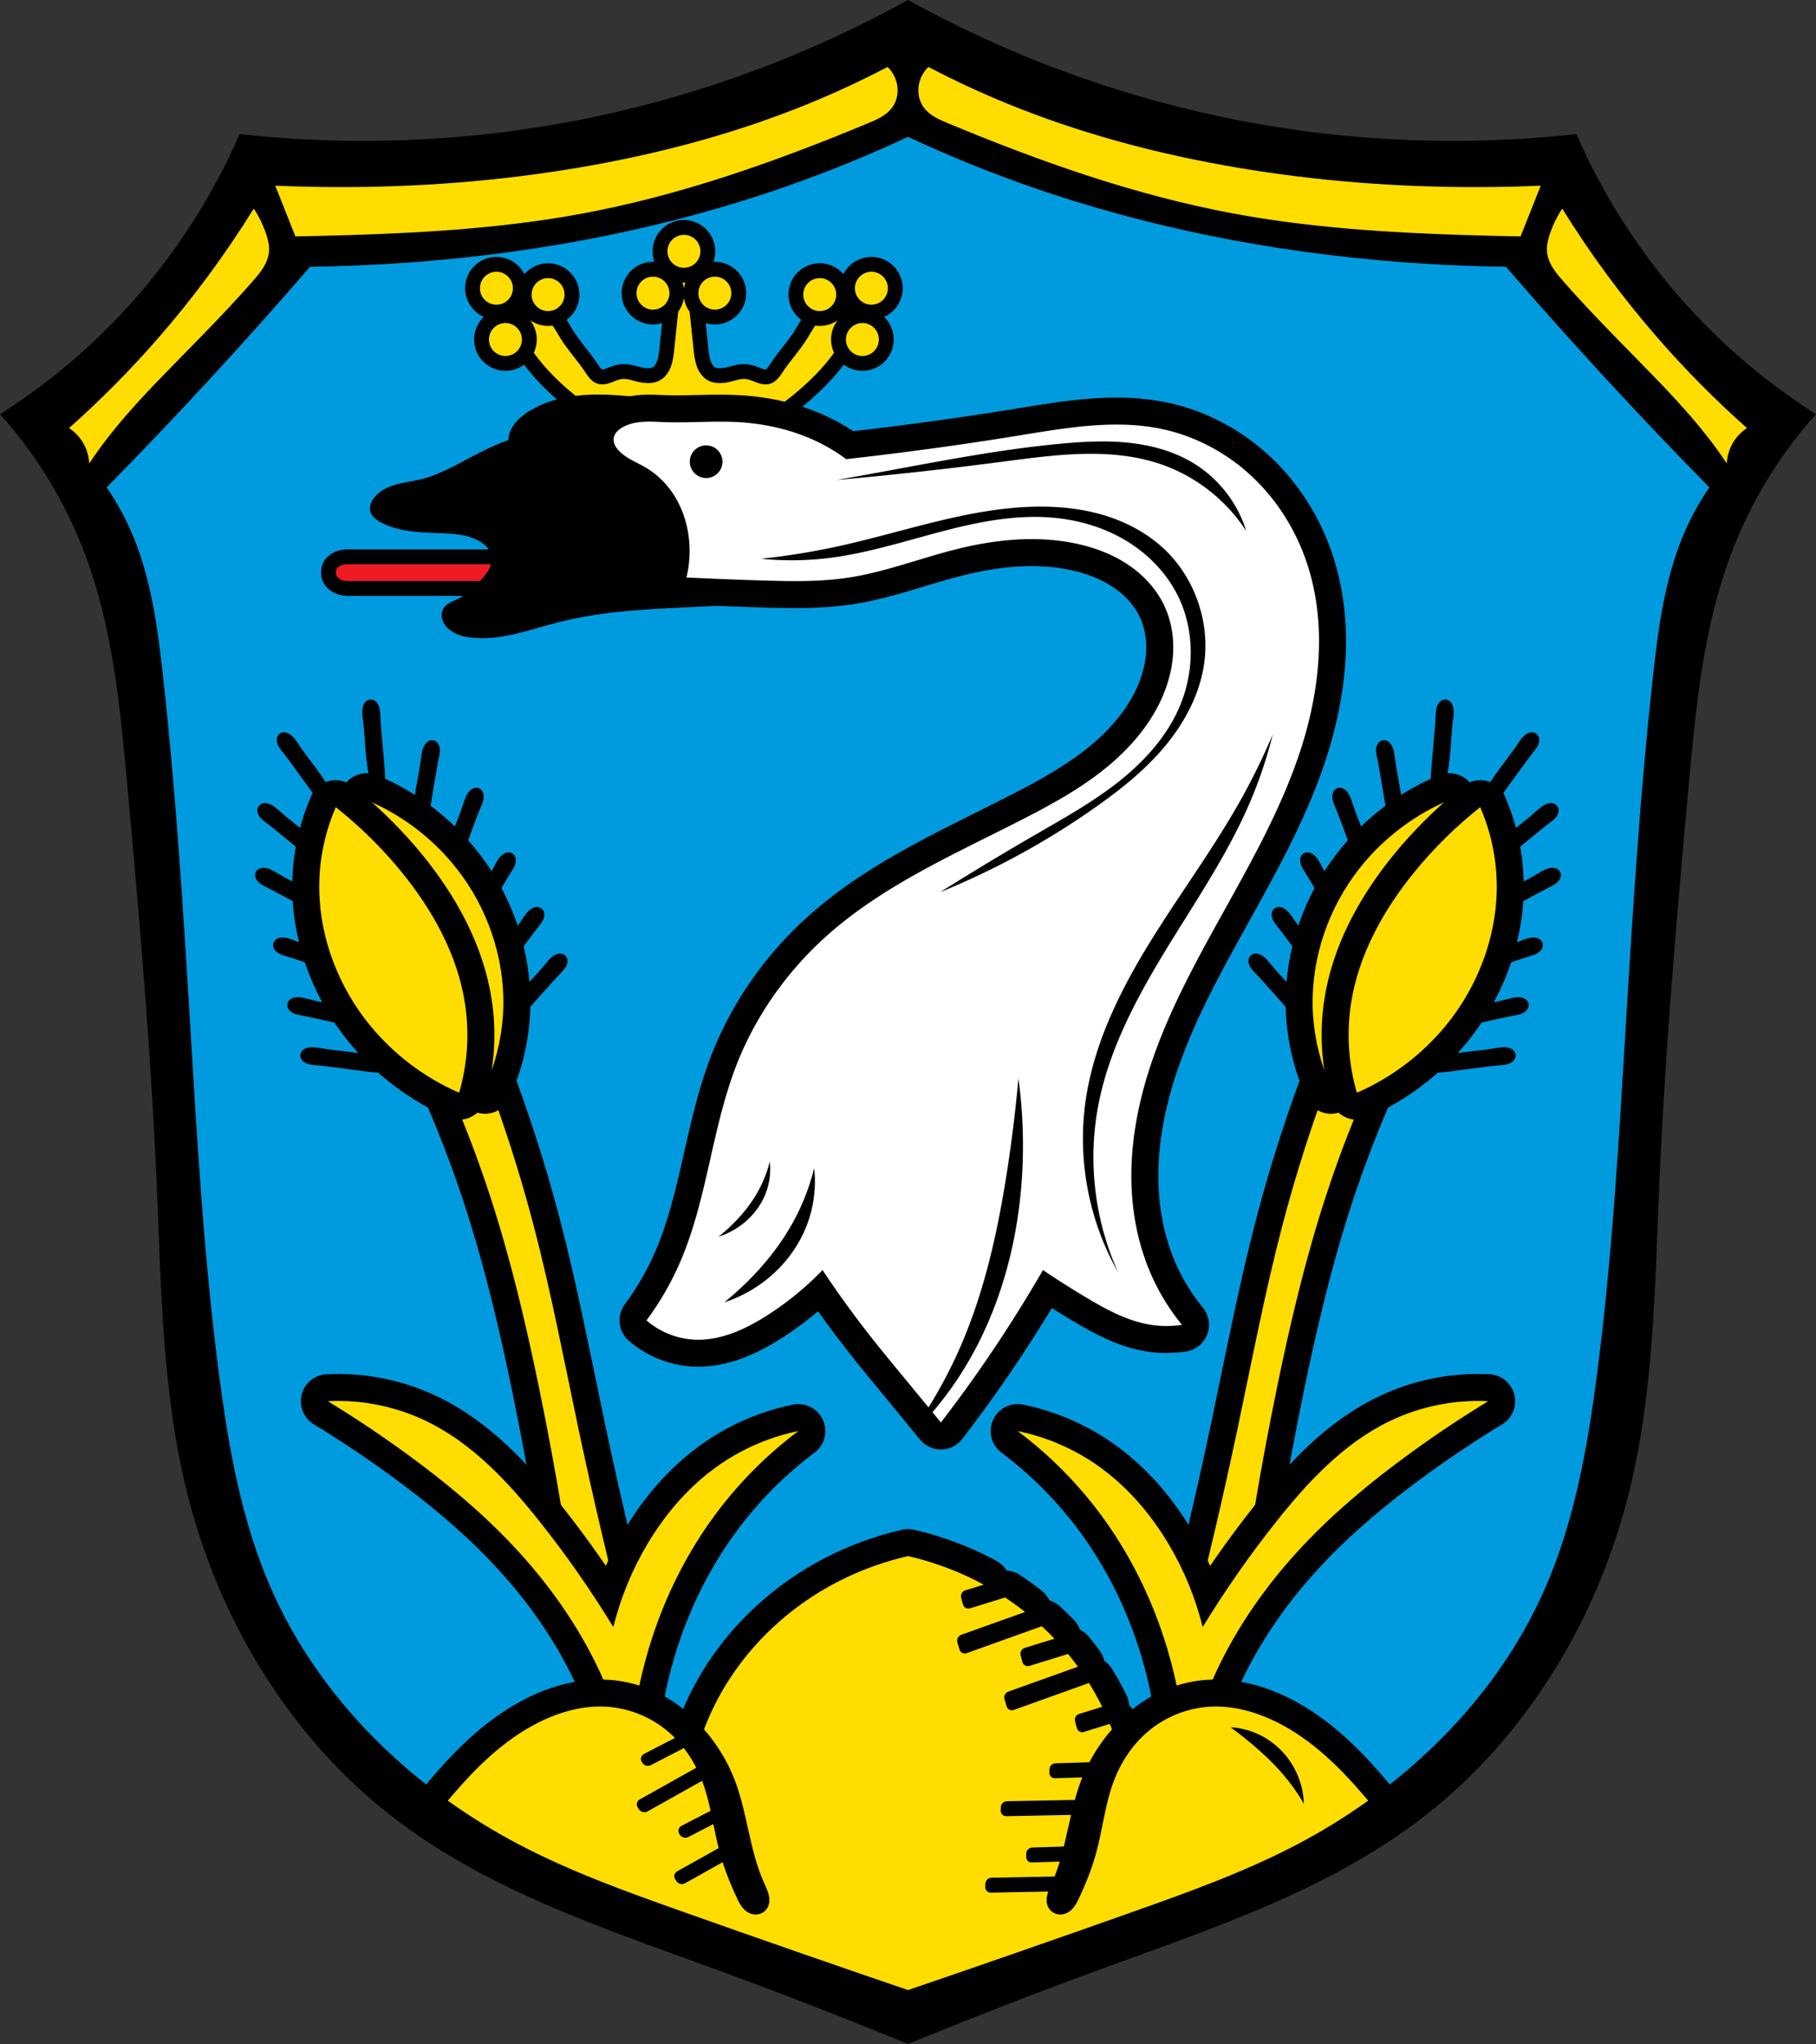
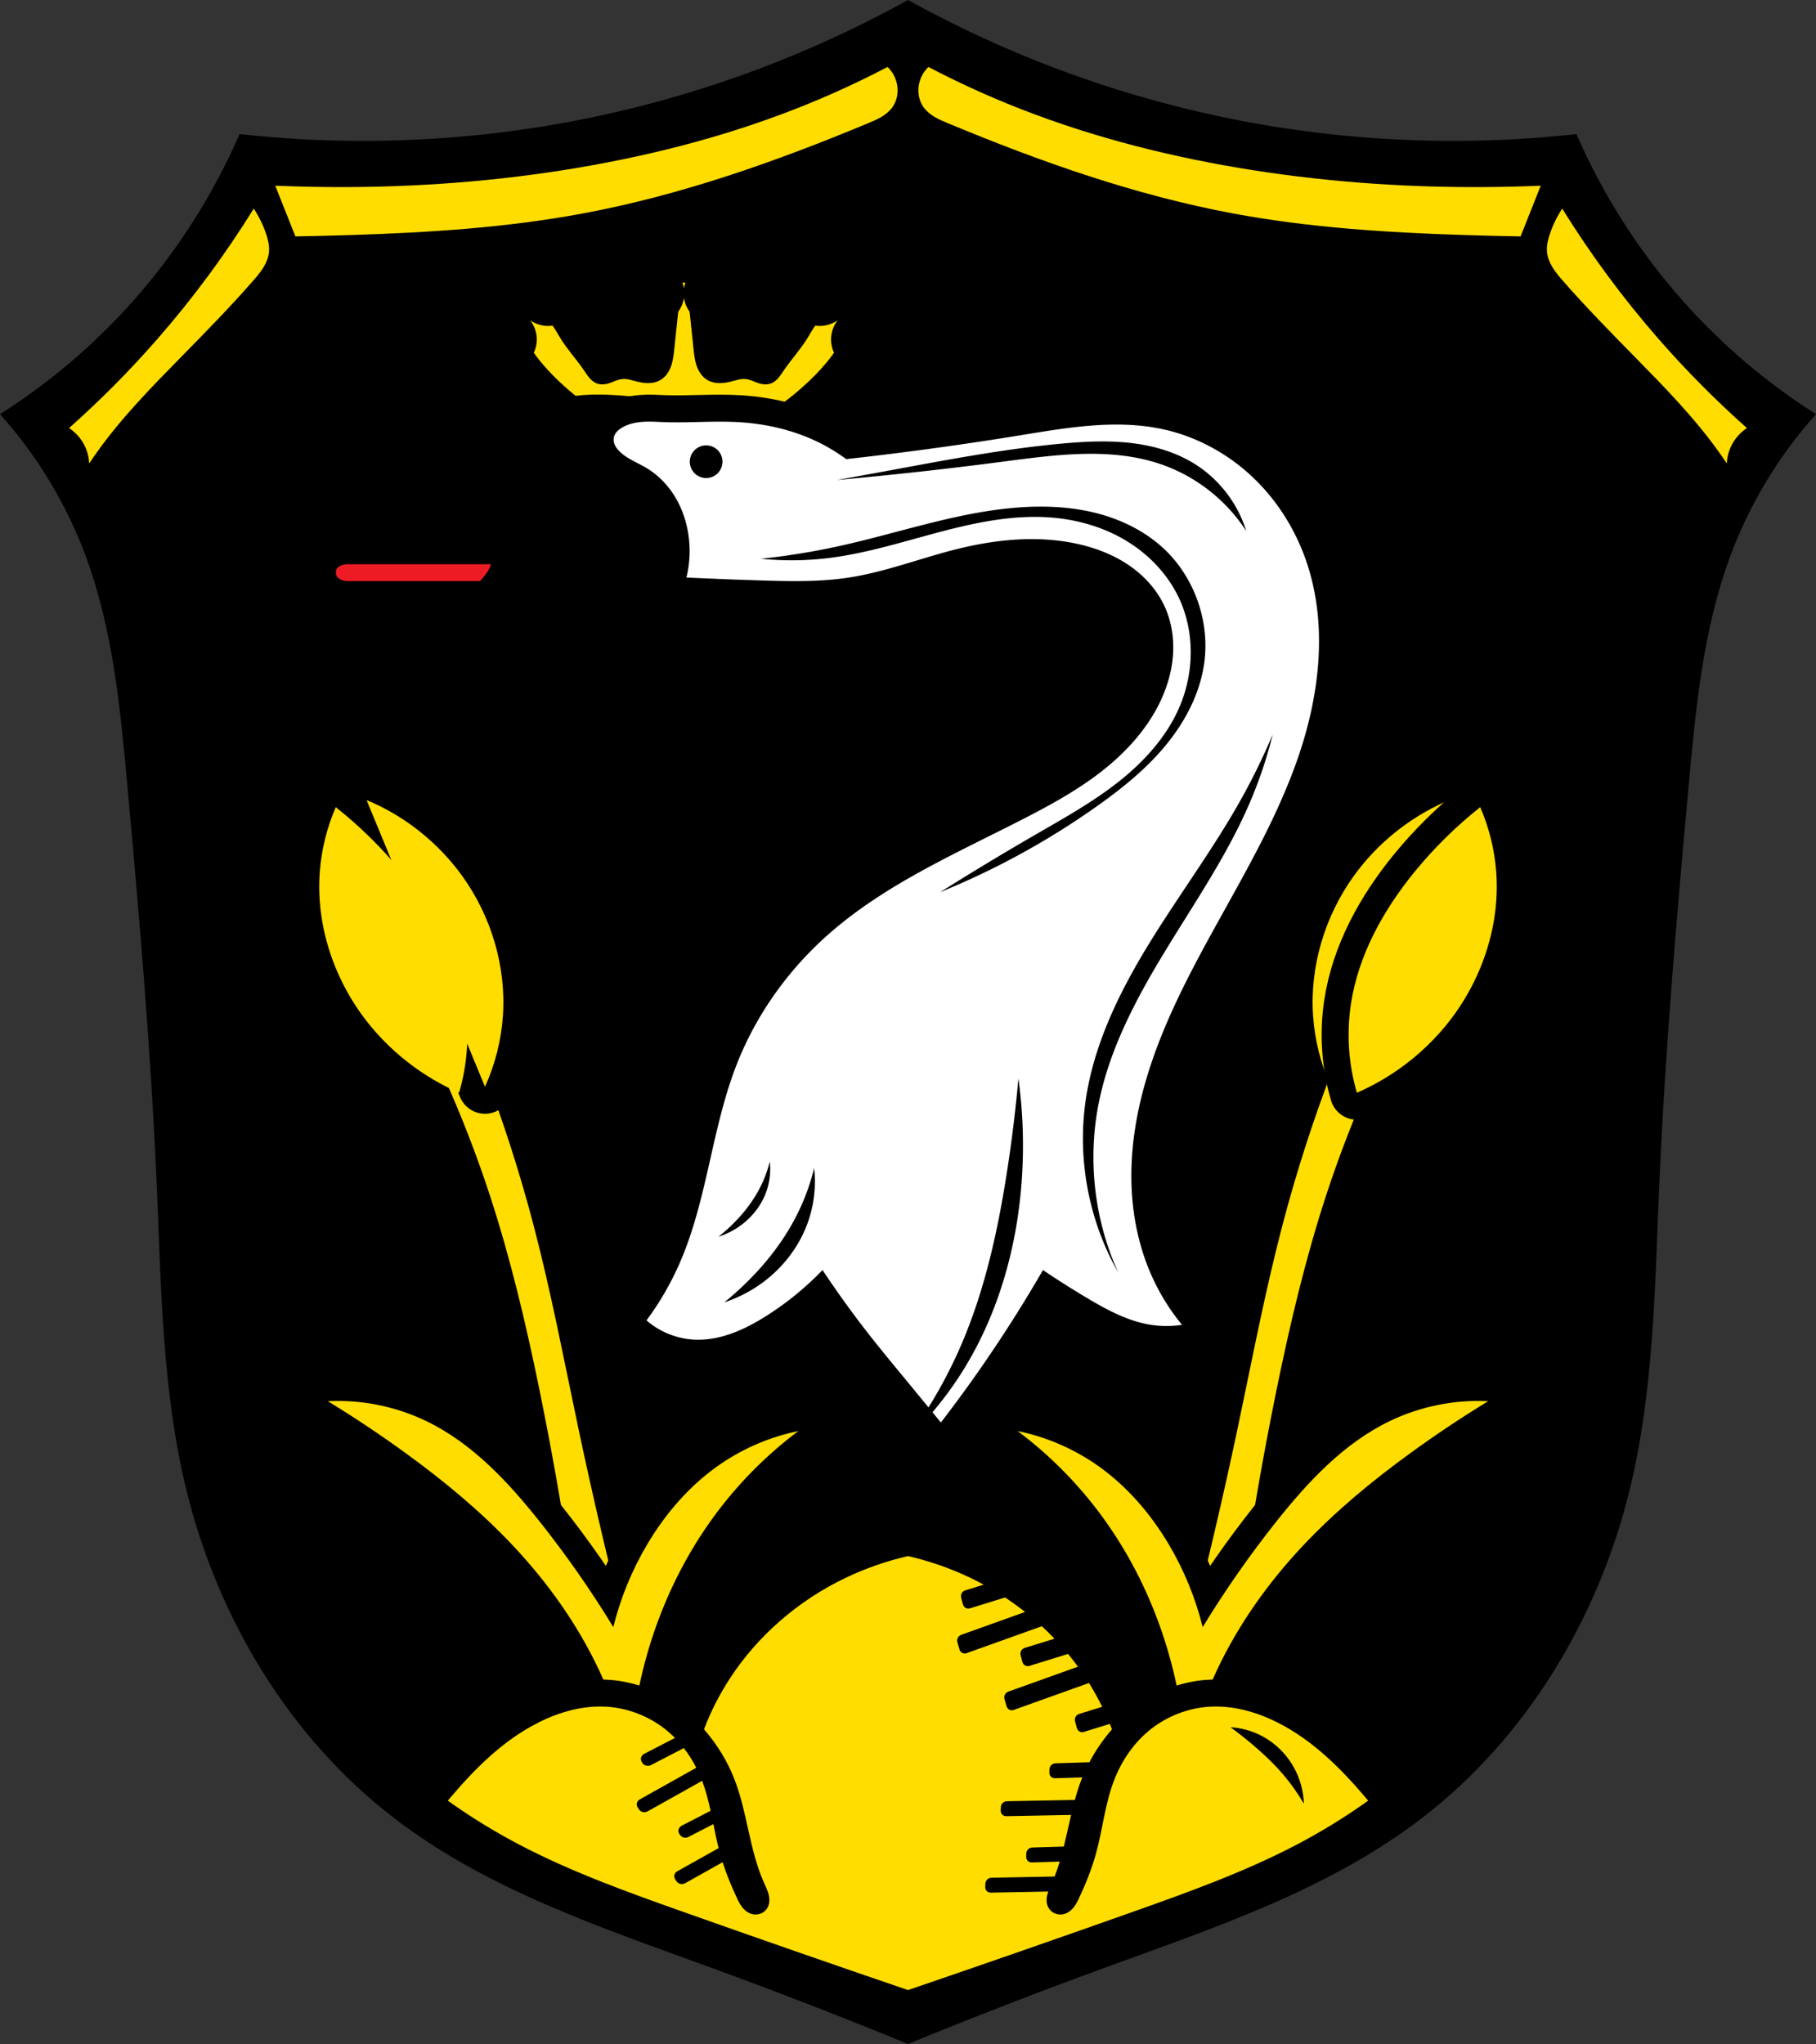
<svg xmlns="http://www.w3.org/2000/svg" xmlns:ns1="http://www.inkscape.org/namespaces/inkscape" xmlns:ns2="http://sodipodi.sourceforge.net/DTD/sodipodi-0.dtd" width="672.958" height="757.213" id="svg2" version="1.1" ns1:version="0.92.5 (2060ec1f9f, 2020-04-08)" ns2:docname="Wappen_von_Teublitz.svg">
  <rect width="100%" height="100%" fill="#333333" stroke="none" />
  <defs id="defs4">
    <ns1:path-effect effect="spiro" id="path-effect4784" is_visible="true" />
    <ns1:path-effect effect="spiro" id="path-effect4722" is_visible="true" />
    <ns1:path-effect effect="spiro" id="path-effect4650" is_visible="true" />
    <ns1:path-effect effect="spiro" id="path-effect4645" is_visible="true" />
    <ns1:path-effect effect="spiro" id="path-effect4640" is_visible="true" />
    <ns1:path-effect effect="spiro" id="path-effect4617" is_visible="true" />
    <ns1:path-effect effect="spiro" id="path-effect4556" is_visible="true" />
    <ns1:path-effect effect="spiro" id="path-effect4408" is_visible="true" />
    <ns1:path-effect effect="spiro" id="path-effect4312" is_visible="true" />
    <ns1:path-effect effect="spiro" id="path-effect4149" is_visible="true" />
    <ns1:path-effect effect="spiro" id="path-effect3730" is_visible="true" />
    <ns1:path-effect effect="spiro" id="path-effect3711" is_visible="true" />
    <ns1:path-effect effect="spiro" id="path-effect3707" is_visible="true" />
    <ns1:path-effect effect="spiro" id="path-effect3703" is_visible="true" />
    <ns1:path-effect effect="spiro" id="path-effect3699" is_visible="true" />
    <ns1:path-effect effect="spiro" id="path-effect3652" is_visible="true" />
    <ns1:path-effect effect="spiro" id="path-effect3588" is_visible="true" />
    <ns1:path-effect effect="spiro" id="path-effect3584" is_visible="true" />
    <ns1:path-effect effect="spiro" id="path-effect3546" is_visible="true" />
    <ns1:path-effect is_visible="true" id="path-effect3875" effect="spiro" />
    <ns1:path-effect is_visible="true" id="path-effect3875-7" effect="spiro" />
    <ns1:path-effect is_visible="true" id="path-effect3904" effect="spiro" />
    <ns1:path-effect is_visible="true" id="path-effect3875-78" effect="spiro" />
    <ns1:path-effect effect="spiro" id="path-effect3546-0" is_visible="true" />
    <ns1:path-effect effect="spiro" id="path-effect3652-3" is_visible="true" />
    <ns1:path-effect effect="spiro" id="path-effect3730-5" is_visible="true" />
    <ns1:path-effect effect="spiro" id="path-effect3699-4" is_visible="true" />
    <ns1:path-effect effect="spiro" id="path-effect3703-5" is_visible="true" />
    <ns1:path-effect effect="spiro" id="path-effect3707-4" is_visible="true" />
    <ns1:path-effect effect="spiro" id="path-effect3711-3" is_visible="true" />
    <ns1:path-effect effect="spiro" id="path-effect3699-4-4" is_visible="true" />
    <ns1:path-effect effect="spiro" id="path-effect3703-5-4" is_visible="true" />
    <ns1:path-effect effect="spiro" id="path-effect3707-4-3" is_visible="true" />
    <ns1:path-effect effect="spiro" id="path-effect3711-3-4" is_visible="true" />
    <ns1:path-effect effect="spiro" id="path-effect3711-3-1" is_visible="true" />
    <ns1:path-effect effect="spiro" id="path-effect3707-4-5" is_visible="true" />
    <ns1:path-effect effect="spiro" id="path-effect3703-5-8" is_visible="true" />
    <ns1:path-effect effect="spiro" id="path-effect3699-4-6" is_visible="true" />
    <ns1:path-effect effect="spiro" id="path-effect3711-3-4-0" is_visible="true" />
    <ns1:path-effect effect="spiro" id="path-effect3707-4-3-1" is_visible="true" />
    <ns1:path-effect effect="spiro" id="path-effect3703-5-4-6" is_visible="true" />
    <ns1:path-effect effect="spiro" id="path-effect3699-4-4-4" is_visible="true" />
    <ns1:path-effect effect="spiro" id="path-effect4149-7" is_visible="true" />
    <ns1:path-effect effect="spiro" id="path-effect4408-5" is_visible="true" />
    <ns1:path-effect effect="spiro" id="path-effect4556-0" is_visible="true" />
    <ns1:path-effect effect="spiro" id="path-effect4556-0-2" is_visible="true" />
    <ns1:path-effect effect="spiro" id="path-effect4617-4" is_visible="true" />
    <ns1:path-effect effect="spiro" id="path-effect4650-7" is_visible="true" />
    <ns1:path-effect effect="spiro" id="path-effect4650-7-1" is_visible="true" />
    <ns1:path-effect effect="spiro" id="path-effect4556-03" is_visible="true" />
  </defs>
  <ns2:namedview id="base" pagecolor="#ffffff" bordercolor="#666666" borderopacity="1.0" ns1:pageopacity="0.0" ns1:pageshadow="2" ns1:zoom="1.0472616" ns1:cx="336.4788" ns1:cy="378.60645" ns1:document-units="px" ns1:current-layer="layer1" showgrid="false" ns1:window-width="1920" ns1:window-height="1046" ns1:window-x="-11" ns1:window-y="-11" ns1:window-maximized="1" ns1:snap-midpoints="true" ns1:snap-smooth-nodes="true" ns1:object-nodes="true" fit-margin-top="0" fit-margin-left="0" fit-margin-right="0" fit-margin-bottom="0" ns1:snap-global="false" showguides="false" />
  <g ns1:label="Ebene 1" ns1:groupmode="layer" id="layer1" transform="translate(-78.19,-122.883)">
    <path style="opacity:1;fill:#000000;fill-opacity:1;fill-rule:nonzero;stroke:none;stroke-width:1;stroke-linecap:round;stroke-linejoin:round;stroke-miterlimit:4;stroke-dasharray:none;stroke-dashoffset:0;stroke-opacity:1;paint-order:fill markers stroke" d="m 414.669,122.883 c -35.99,19.925 -74.904,34.482 -115.083,43.049 -43.484,9.272 -88.437,11.517 -132.618,6.623 -9.804,22.529 -23.175,43.477 -39.456,61.812 -14.391,16.207 -31.046,30.372 -49.321,41.945 13.804,15.372 24.676,33.404 31.854,52.828 9.894,26.775 12.673,55.597 15.276,84.045 4.572,49.954 8.867,99.953 11.01,150.072 1.599,37.39 2.044,75.186 10.911,111.529 11.586,47.49 38.153,91.71 76.721,121.42 34.736,26.758 77.18,40.818 118.296,55.822 24.318,8.874 48.461,18.232 72.411,28.066 23.951,-9.834 48.094,-19.192 72.411,-28.066 41.117,-15.005 83.56,-29.064 118.296,-55.822 38.568,-29.71 65.137,-73.93 76.723,-121.42 8.867,-36.344 9.31,-74.139 10.909,-111.529 2.143,-50.119 6.44,-100.118 11.012,-150.072 2.603,-28.448 5.381,-57.27 15.274,-84.045 7.178,-19.424 18.05,-37.456 31.854,-52.828 -18.275,-11.574 -34.931,-25.739 -49.321,-41.945 -16.281,-18.335 -29.652,-39.284 -39.456,-61.812 -44.181,4.894 -89.135,2.649 -132.618,-6.623 -40.179,-8.567 -79.093,-23.124 -115.083,-43.049 z" id="path3544-2" ns1:connector-curvature="0" />
    <path style="opacity:1;vector-effect:none;fill:#ffdd00;fill-opacity:1;stroke:none;stroke-width:1;stroke-linecap:round;stroke-linejoin:round;stroke-miterlimit:4;stroke-dasharray:none;stroke-dashoffset:0;stroke-opacity:1;paint-order:fill markers stroke" d="m 407.097,147.685 c -9.553,5.005 -19.344,9.557 -29.328,13.635 -27.328,11.162 -56.047,18.742 -85.152,23.668 -29.892,5.059 -60.236,7.338 -90.553,7.203 -7.291,-0.032 -14.582,-0.203 -21.867,-0.514 l 7.461,18.779 c 7.033,-0.118 14.064,-0.288 21.094,-0.514 28.607,-0.917 57.272,-2.738 85.41,-7.977 36.409,-6.778 71.543,-19.209 105.732,-33.443 1.681,-0.7 3.365,-1.406 4.93,-2.336 1.565,-0.93 3.017,-2.098 4.074,-3.58 1.622,-2.274 2.217,-5.212 1.801,-7.975 -0.395,-2.626 -1.683,-5.111 -3.602,-6.947 z m 15.143,0 c -1.918,1.836 -3.206,4.321 -3.602,6.947 -0.416,2.762 0.179,5.7 1.801,7.975 1.057,1.482 2.509,2.65 4.074,3.58 1.565,0.93 3.249,1.636 4.93,2.336 34.19,14.235 69.323,26.665 105.732,33.443 28.138,5.238 56.803,7.059 85.41,7.977 7.03,0.225 14.061,0.396 21.094,0.514 l 7.461,-18.779 c -7.285,0.311 -14.576,0.481 -21.867,0.514 -30.317,0.135 -60.66,-2.144 -90.553,-7.203 -29.106,-4.926 -57.824,-12.506 -85.152,-23.668 -9.984,-4.078 -19.775,-8.63 -29.328,-13.635 z M 172.222,200.166 c -10.575,17.06 -22.548,33.255 -35.76,48.365 -10.184,11.648 -21.104,22.653 -32.672,32.928 1.578,1.04 2.978,2.352 4.117,3.859 2.009,2.658 3.191,5.933 3.344,9.262 0.92,-1.388 1.864,-2.761 2.83,-4.117 9.244,-12.979 20.475,-24.392 31.643,-35.758 8.929,-9.088 17.856,-18.19 26.24,-27.783 1.375,-1.574 2.741,-3.169 3.834,-4.951 1.093,-1.782 1.908,-3.771 2.082,-5.854 0.182,-2.179 -0.339,-4.357 -1.027,-6.432 -1.115,-3.359 -2.676,-6.57 -4.631,-9.52 z m 484.893,0 c -1.954,2.95 -3.516,6.161 -4.631,9.52 -0.689,2.075 -1.21,4.253 -1.027,6.432 0.174,2.083 0.989,4.072 2.082,5.854 1.093,1.782 2.459,3.377 3.834,4.951 8.384,9.594 17.311,18.695 26.24,27.783 11.167,11.366 22.399,22.779 31.643,35.758 0.966,1.356 1.91,2.73 2.83,4.117 0.153,-3.329 1.335,-6.603 3.344,-9.262 1.139,-1.508 2.539,-2.82 4.117,-3.859 -11.568,-10.275 -22.488,-21.279 -32.672,-32.928 -13.211,-15.111 -25.185,-31.305 -35.76,-48.365 z" id="path3582" ns1:connector-curvature="0" />
-     <path style="opacity:1;vector-effect:none;fill:#009bdf;fill-opacity:1;stroke:none;stroke-width:1;stroke-linecap:round;stroke-linejoin:round;stroke-miterlimit:4;stroke-dasharray:none;stroke-dashoffset:0;stroke-opacity:1;paint-order:fill markers stroke" d="m 414.67,173.578 c -14.518,6.789 -29.376,12.853 -44.498,18.162 -44.152,15.5 -90.475,24.508 -137.127,28.15 -13.295,1.038 -26.623,1.644 -39.957,1.816 -12.476,14.437 -25.191,28.667 -38.141,42.682 -12.206,13.21 -24.62,26.23 -37.234,39.051 3.54,5.142 6.586,10.624 9.082,16.346 7.341,16.83 9.794,35.328 11.807,53.578 4.693,42.558 7.412,85.307 9.988,128.045 2.651,43.973 5.157,88.001 10.898,131.678 3.505,26.66 8.3,53.462 19.07,78.1 18.095,41.395 52.548,74.503 92.627,95.352 19.166,9.97 39.574,17.304 59.938,24.52 27.793,9.848 55.642,19.535 83.547,29.061 27.905,-9.525 55.754,-19.213 83.547,-29.061 20.364,-7.216 40.769,-14.549 59.936,-24.52 40.078,-20.848 74.534,-53.957 92.629,-95.352 10.77,-24.638 15.566,-51.44 19.07,-78.1 5.742,-43.677 8.248,-87.705 10.898,-131.678 2.577,-42.738 5.296,-85.487 9.988,-128.045 2.012,-18.25 4.465,-36.749 11.807,-53.578 2.496,-5.722 5.54,-11.204 9.08,-16.346 -12.614,-12.821 -25.027,-25.841 -37.232,-39.051 -12.949,-14.014 -25.665,-28.244 -38.141,-42.682 -13.334,-0.172 -26.664,-0.778 -39.959,-1.816 -46.652,-3.642 -92.973,-12.65 -137.125,-28.15 -15.122,-5.309 -29.98,-11.373 -44.498,-18.162 z" id="path3650-6" ns1:connector-curvature="0" />
    <path ns1:connector-curvature="0" style="opacity:1;fill:#000000;fill-opacity:1;fill-rule:nonzero;stroke:none;stroke-width:1;stroke-linecap:round;stroke-linejoin:round;stroke-miterlimit:4;stroke-dasharray:none;stroke-dashoffset:0;stroke-opacity:1;paint-order:fill markers stroke" d="m 214.804,382.13 c -0.449,0.153 -0.857,0.433 -1.182,0.782 -0.433,0.465 -0.726,1.047 -0.91,1.656 -0.496,1.64 -0.221,3.4 -0.006,5.1 0.596,4.706 0.7,9.461 1.231,14.175 0.301,2.668 0.738,5.319 1.2,7.965 0.205,1.177 0.428,2.382 0.91,3.463 0.17,0.413 0.366,0.813 0.618,1.185 0.253,0.373 0.566,0.725 0.978,0.909 0.418,0.186 0.91,0.177 1.338,0.015 0.428,-0.162 0.792,-0.47 1.063,-0.839 0.54,-0.739 0.699,-1.684 0.781,-2.596 0.104,-1.148 0.11,-2.302 0.071,-3.454 -0.047,-1.387 -0.159,-2.773 -0.277,-4.156 -0.377,-4.43 -0.801,-8.855 -1.152,-13.287 -0.13,-1.637 -0.25,-3.275 -0.325,-4.916 -0.037,-0.809 -0.062,-1.622 -0.209,-2.418 -0.079,-0.427 -0.2,-0.849 -0.365,-1.25 -0.157,-0.419 -0.353,-0.822 -0.622,-1.179 -0.312,-0.413 -0.709,-0.766 -1.173,-0.996 -0.464,-0.23 -0.994,-0.335 -1.507,-0.267 -0.157,0.021 -0.311,0.059 -0.461,0.11 z m -32.441,12.238 c -0.146,0.06 -0.288,0.132 -0.42,0.22 -0.108,0.071 -0.21,0.151 -0.305,0.239 -0.284,0.262 -0.507,0.592 -0.656,0.95 -1.5e-4,4.4e-4 -1.2e-4,-3.2e-4 0,0 -0.199,0.478 -0.27,1.005 -0.234,1.522 0.057,0.807 0.366,1.581 0.777,2.279 0.205,0.349 0.437,0.681 0.68,1.005 0.243,0.324 0.496,0.64 0.748,0.957 1.019,1.288 2.002,2.603 2.978,3.925 0.299,0.405 0.592,0.813 0.889,1.219 1.847,2.517 3.677,5.047 5.51,7.574 0.482,0.664 0.962,1.33 1.445,1.993 0.818,1.121 1.642,2.241 2.516,3.319 0.726,0.896 1.488,1.762 2.319,2.561 0.495,0.476 1.036,0.937 1.652,1.224 0.205,0.095 0.418,0.173 0.64,0.224 4.7e-4,1.3e-4 -9e-5,-2.6e-4 0,0 0.223,0.051 0.453,0.075 0.682,0.066 6.2e-4,-3e-5 -7e-5,-1.6e-4 0,0 0.114,-0.004 0.227,-0.016 0.339,-0.037 0.113,-0.021 0.223,-0.052 0.33,-0.092 0.429,-0.158 0.805,-0.474 0.998,-0.888 2.5e-4,-4.6e-4 1.3e-4,3.5e-4 0,0 0.095,-0.203 0.142,-0.424 0.16,-0.648 1.1e-4,-8.3e-4 -3.5e-4,-9.4e-4 -6.8e-4,-0.002 0.018,-0.224 0.005,-0.453 -0.021,-0.676 -9e-5,-8.2e-4 -3.5e-4,-9.4e-4 -6.8e-4,-0.002 -0.186,-1.56 -1.008,-2.961 -1.82,-4.307 -1.386,-2.3 -2.795,-4.588 -4.318,-6.8 -0.673,-0.977 -1.366,-1.938 -2.071,-2.892 -2.113,-2.862 -4.318,-5.66 -6.296,-8.617 -0.238,-0.356 -0.477,-0.717 -0.722,-1.073 -0.736,-1.068 -1.54,-2.089 -2.627,-2.773 -0.269,-0.17 -0.555,-0.315 -0.852,-0.428 -0.148,-0.056 -0.298,-0.104 -0.451,-0.142 -4.9e-4,-1.6e-4 1e-4,2.9e-4 0,0 -0.153,-0.038 -0.31,-0.067 -0.467,-0.084 -6.6e-4,-6e-5 1e-4,2.5e-4 0,0 -0.236,-0.025 -0.477,-0.024 -0.713,0.006 -6.1e-4,7e-5 5e-5,1.4e-4 0,0 -0.237,0.03 -0.469,0.088 -0.688,0.178 z m 55.066,2.883 c -0.226,0.079 -0.443,0.185 -0.644,0.314 -0.536,0.342 -0.966,0.832 -1.296,1.375 -0.891,1.464 -1.065,3.237 -1.283,4.937 -0.602,4.705 -1.692,9.336 -2.358,14.032 -0.377,2.659 -0.618,5.335 -0.834,8.012 -0.127,1.566 -0.236,3.186 0.292,4.666 0.148,0.426 0.366,0.846 0.719,1.126 0.358,0.285 0.835,0.4 1.29,0.35 0.455,-0.05 0.884,-0.256 1.239,-0.546 0.708,-0.58 1.099,-1.455 1.407,-2.317 0.388,-1.086 0.684,-2.204 0.935,-3.329 0.302,-1.355 0.539,-2.723 0.771,-4.091 0.745,-4.383 1.443,-8.774 2.214,-13.152 0.285,-1.618 0.581,-3.233 0.918,-4.841 0.167,-0.792 0.346,-1.585 0.403,-2.392 0.057,-0.807 -0.015,-1.637 -0.324,-2.385 -0.198,-0.478 -0.494,-0.921 -0.886,-1.26 -0.391,-0.339 -0.878,-0.572 -1.392,-0.635 -0.158,-0.019 -0.316,-0.02 -0.474,-0.008 -0.237,0.018 -0.471,0.067 -0.696,0.146 z m -62.227,23.369 c -0.222,0.088 -0.431,0.205 -0.621,0.347 -0.127,0.095 -0.246,0.199 -0.353,0.317 -0.347,0.384 -0.561,0.88 -0.635,1.392 -0.073,0.512 -0.007,1.041 0.158,1.532 0.257,0.768 0.747,1.441 1.319,2.013 0.573,0.572 1.228,1.053 1.873,1.541 1.309,0.992 2.592,2.018 3.868,3.052 3.454,2.8 6.86,5.656 10.297,8.477 1.073,0.881 2.149,1.758 3.265,2.583 0.927,0.685 1.884,1.335 2.889,1.9 0.798,0.449 1.667,0.853 2.582,0.826 0.458,-0.013 0.917,-0.139 1.293,-0.4 0.376,-0.261 0.661,-0.66 0.744,-1.11 0.082,-0.443 -0.032,-0.902 -0.196,-1.322 -0.572,-1.464 -1.716,-2.614 -2.839,-3.714 -1.918,-1.879 -3.856,-3.742 -5.884,-5.501 -3.583,-3.108 -7.442,-5.889 -10.983,-9.046 -1.279,-1.14 -2.574,-2.365 -4.206,-2.886 -0.605,-0.193 -1.251,-0.281 -1.88,-0.187 -0.236,0.035 -0.47,0.097 -0.692,0.185 z m 78.41,-5.697 c -0.59,0.235 -1.104,0.634 -1.53,1.106 -1.15,1.27 -1.655,2.979 -2.187,4.608 -1.475,4.508 -3.416,8.852 -4.952,13.339 -0.87,2.54 -1.608,5.123 -2.323,7.711 -0.419,1.515 -0.832,3.086 -0.591,4.639 0.069,0.445 0.201,0.899 0.495,1.241 0.298,0.347 0.747,0.55 1.203,0.587 0.456,0.037 0.917,-0.085 1.319,-0.303 0.804,-0.437 1.352,-1.224 1.816,-2.013 0.585,-0.994 1.085,-2.035 1.542,-3.093 0.551,-1.274 1.041,-2.572 1.526,-3.873 1.555,-4.165 3.066,-8.348 4.646,-12.503 0.584,-1.535 1.178,-3.067 1.811,-4.582 0.312,-0.747 0.635,-1.493 0.843,-2.275 0.208,-0.782 0.295,-1.611 0.132,-2.403 -0.105,-0.507 -0.313,-0.996 -0.634,-1.402 -0.321,-0.406 -0.756,-0.729 -1.249,-0.887 -0.151,-0.048 -0.307,-0.079 -0.464,-0.098 -0.471,-0.054 -0.96,0.025 -1.403,0.201 z m -79.037,29.651 c -0.45,0.157 -0.871,0.418 -1.191,0.768 -0.107,0.117 -0.204,0.242 -0.286,0.378 -0.269,0.443 -0.386,0.971 -0.361,1.488 0.024,0.517 0.187,1.023 0.44,1.474 0.397,0.706 1.006,1.273 1.676,1.728 0.67,0.455 1.403,0.806 2.128,1.165 1.472,0.728 2.925,1.495 4.373,2.271 3.918,2.101 7.802,4.267 11.707,6.392 1.219,0.664 2.44,1.323 3.692,1.923 1.039,0.499 2.1,0.957 3.193,1.324 0.868,0.291 1.798,0.527 2.692,0.329 0.447,-0.099 0.874,-0.309 1.195,-0.636 0.32,-0.327 0.527,-0.774 0.524,-1.232 -0.003,-0.451 -0.201,-0.88 -0.44,-1.262 -0.836,-1.331 -2.179,-2.245 -3.489,-3.114 -2.237,-1.486 -4.488,-2.951 -6.81,-4.298 -4.103,-2.38 -8.417,-4.386 -12.487,-6.822 -1.47,-0.88 -2.972,-1.839 -4.673,-2.044 -0.631,-0.076 -1.28,-0.041 -1.88,0.169 z m 90.974,-5.722 c -0.447,0.162 -0.861,0.409 -1.236,0.704 -1.347,1.059 -2.133,2.657 -2.932,4.173 -2.211,4.196 -4.852,8.153 -7.121,12.319 -1.284,2.358 -2.446,4.78 -3.585,7.211 -0.667,1.423 -1.339,2.903 -1.362,4.475 -0.006,0.451 0.048,0.92 0.28,1.307 0.235,0.392 0.644,0.667 1.088,0.78 0.444,0.113 0.918,0.07 1.351,-0.077 0.866,-0.295 1.539,-0.98 2.129,-1.68 0.743,-0.881 1.41,-1.824 2.039,-2.791 0.757,-1.163 1.458,-2.361 2.155,-3.562 2.232,-3.845 4.423,-7.713 6.678,-11.545 0.833,-1.416 1.677,-2.827 2.556,-4.214 0.433,-0.684 0.877,-1.364 1.213,-2.1 0.336,-0.736 0.562,-1.538 0.534,-2.347 -0.016,-0.518 -0.142,-1.035 -0.39,-1.489 -0.248,-0.455 -0.623,-0.844 -1.082,-1.082 -0.141,-0.073 -0.289,-0.131 -0.441,-0.175 -0.456,-0.132 -0.951,-0.137 -1.417,-0.037 -0.155,0.033 -0.308,0.078 -0.458,0.131 z m -84.292,31.615 c -0.148,0.057 -0.293,0.124 -0.432,0.201 -0.417,0.231 -0.788,0.559 -1.045,0.958 -0.086,0.133 -0.159,0.274 -0.218,0.421 -0.19,0.481 -0.218,1.021 -0.107,1.527 0.111,0.506 0.355,0.978 0.682,1.38 0.51,0.629 1.206,1.086 1.943,1.422 0.737,0.336 1.517,0.558 2.293,0.79 1.574,0.471 3.136,0.983 4.693,1.505 4.215,1.414 8.406,2.897 12.613,4.336 1.313,0.449 2.628,0.894 3.963,1.276 1.109,0.317 2.23,0.592 3.369,0.77 0.904,0.141 1.861,0.217 2.709,-0.128 0.424,-0.173 0.81,-0.452 1.071,-0.828 0.261,-0.376 0.389,-0.852 0.31,-1.302 -0.078,-0.444 -0.346,-0.834 -0.646,-1.17 -1.048,-1.171 -2.526,-1.848 -3.962,-2.485 -2.455,-1.089 -4.92,-2.154 -7.436,-3.093 -4.444,-1.657 -9.033,-2.912 -13.454,-4.63 -1.597,-0.621 -3.238,-1.311 -4.95,-1.228 -0.476,0.023 -0.952,0.108 -1.395,0.279 z m 94.708,-11.347 c -0.297,0.111 -0.583,0.257 -0.852,0.425 -1.454,0.906 -2.407,2.409 -3.367,3.829 -2.655,3.93 -5.713,7.577 -8.422,11.471 -1.533,2.204 -2.953,4.485 -4.35,6.778 -0.818,1.342 -1.646,2.739 -1.84,4.299 -0.055,0.447 -0.052,0.92 0.136,1.329 0.192,0.416 0.566,0.733 0.995,0.894 0.429,0.16 0.905,0.17 1.352,0.07 0.893,-0.199 1.636,-0.805 2.299,-1.437 0.835,-0.795 1.602,-1.66 2.332,-2.552 0.879,-1.074 1.707,-2.188 2.53,-3.306 2.637,-3.579 5.238,-7.186 7.897,-10.749 0.982,-1.316 1.972,-2.626 2.997,-3.91 0.505,-0.632 1.021,-1.261 1.435,-1.956 0.414,-0.695 0.726,-1.468 0.787,-2.275 0.04,-0.517 -0.028,-1.045 -0.225,-1.523 -0.197,-0.479 -0.526,-0.907 -0.957,-1.194 -0.132,-0.088 -0.273,-0.162 -0.419,-0.223 -0.439,-0.181 -0.929,-0.239 -1.404,-0.191 -0.316,0.032 -0.625,0.109 -0.923,0.22 z m -89.281,33.479 c -0.297,0.111 -0.581,0.256 -0.841,0.439 -0.39,0.275 -0.722,0.64 -0.935,1.064 v 0 c -0.07,0.142 -0.128,0.29 -0.17,0.443 -0.137,0.499 -0.105,1.038 0.06,1.529 0.165,0.491 0.46,0.934 0.829,1.298 0.575,0.57 1.317,0.948 2.086,1.201 0.769,0.253 1.57,0.389 2.366,0.536 1.615,0.297 3.221,0.637 4.826,0.986 4.344,0.946 8.673,1.964 13.011,2.936 1.354,0.304 2.71,0.602 4.078,0.836 1.136,0.194 2.283,0.344 3.434,0.397 0.914,0.042 1.873,0.013 2.678,-0.423 0.403,-0.218 0.756,-0.538 0.975,-0.94 0.218,-0.402 0.293,-0.888 0.165,-1.327 -0.126,-0.433 -0.434,-0.792 -0.769,-1.093 -1.169,-1.05 -2.711,-1.562 -4.208,-2.039 -2.559,-0.815 -5.126,-1.605 -7.729,-2.264 -4.598,-1.163 -9.298,-1.91 -13.88,-3.136 -1.655,-0.443 -3.361,-0.952 -5.053,-0.683 -0.314,0.05 -0.625,0.127 -0.922,0.238 z m 98.114,-16.332 c -0.306,0.083 -0.604,0.2 -0.888,0.342 -1.532,0.768 -2.621,2.179 -3.707,3.504 -3.008,3.668 -6.39,7.012 -9.448,10.639 -1.731,2.053 -3.355,4.194 -4.959,6.348 -0.939,1.26 -1.893,2.574 -2.23,4.109 -0.097,0.44 -0.137,0.911 0.011,1.336 0.151,0.432 0.497,0.783 0.909,0.982 0.412,0.199 0.887,0.253 1.341,0.195 0.908,-0.116 1.704,-0.651 2.422,-1.218 0.905,-0.714 1.747,-1.505 2.557,-2.325 0.975,-0.988 1.902,-2.021 2.825,-3.057 2.957,-3.319 5.879,-6.67 8.857,-9.972 1.1,-1.22 2.209,-2.433 3.348,-3.616 0.562,-0.583 1.134,-1.161 1.611,-1.816 0.477,-0.654 0.858,-1.393 0.993,-2.191 0.088,-0.511 0.068,-1.042 -0.084,-1.536 -0.152,-0.495 -0.44,-0.952 -0.843,-1.278 -0.124,-0.1 -0.258,-0.186 -0.397,-0.26 -0.42,-0.221 -0.902,-0.325 -1.379,-0.321 -0.318,0.003 -0.634,0.051 -0.94,0.134 z m -93.535,35.069 c -0.286,0.138 -0.556,0.309 -0.798,0.515 -0.363,0.31 -0.659,0.704 -0.831,1.147 -0.057,0.148 -0.102,0.301 -0.13,0.457 -0.09,0.51 -0.008,1.044 0.202,1.517 0.21,0.473 0.543,0.887 0.944,1.215 0.625,0.514 1.398,0.822 2.187,1.003 0.789,0.181 1.6,0.242 2.407,0.314 1.636,0.146 3.269,0.334 4.899,0.534 4.413,0.54 8.816,1.153 13.226,1.719 1.377,0.177 2.754,0.349 4.138,0.455 1.15,0.088 2.304,0.133 3.455,0.079 0.914,-0.043 1.866,-0.161 2.627,-0.669 0.381,-0.254 0.704,-0.606 0.884,-1.027 0.18,-0.421 0.21,-0.912 0.042,-1.338 -0.167,-0.419 -0.506,-0.747 -0.868,-1.016 -1.261,-0.937 -2.843,-1.304 -4.378,-1.639 -2.623,-0.575 -5.254,-1.126 -7.907,-1.541 -4.686,-0.732 -9.434,-1.039 -14.109,-1.835 -1.689,-0.288 -3.437,-0.639 -5.097,-0.214 -0.308,0.079 -0.609,0.186 -0.894,0.324 z" id="path3728-3-7" />
    <path style="opacity:1;vector-effect:none;fill:#000000;fill-opacity:1;stroke:#000000;stroke-width:20;stroke-linecap:round;stroke-linejoin:round;stroke-miterlimit:4;stroke-dasharray:none;stroke-dashoffset:0;stroke-opacity:1;paint-order:fill markers stroke" d="m -439.988,521.438 c 6.53,14.445 12.276,29.244 17.203,44.311 7.642,23.366 13.305,47.336 18.246,71.419 5.88,28.662 10.75,57.532 14.597,86.537 l 17.724,4.17 c -6.459,-25.063 -12.369,-50.267 -17.724,-75.589 -5.339,-25.247 -10.131,-50.629 -16.682,-75.589 -5.052,-19.251 -11.146,-38.229 -18.246,-56.822 z" id="path3697-9-8" ns1:connector-curvature="0" ns1:path-effect="#path-effect3699-4-6" ns1:original-d="m -439.98754,521.43756 c 0,0 12.36622,29.22287 17.20307,44.31094 7.5008,23.398 13.15698,47.38067 18.24569,71.41883 6.0584,28.61879 14.59655,86.53668 14.59655,86.53668 l 17.72438,4.17044 c 0,0 -11.98159,-50.35465 -17.72438,-75.58927 -5.72568,-25.15942 -9.94984,-50.68021 -16.68177,-75.58926 -5.19016,-19.20427 -18.24569,-56.82228 -18.24569,-56.82228 z" ns2:nodetypes="caaccaacc" transform="translate(682.519)" />
    <path style="opacity:1;vector-effect:none;fill:#ffdd00;fill-opacity:1;stroke:none;stroke-width:1;stroke-linecap:round;stroke-linejoin:round;stroke-miterlimit:4;stroke-dasharray:none;stroke-dashoffset:0;stroke-opacity:1;paint-order:fill markers stroke" d="m -439.988,521.438 c 6.53,14.445 12.276,29.244 17.203,44.311 7.642,23.366 13.305,47.336 18.246,71.419 5.88,28.662 10.75,57.532 14.597,86.537 l 17.724,4.17 c -6.459,-25.063 -12.369,-50.267 -17.724,-75.589 -5.339,-25.247 -10.131,-50.629 -16.682,-75.589 -5.052,-19.251 -11.146,-38.229 -18.246,-56.822 z" id="path3697-9" ns1:connector-curvature="0" ns1:path-effect="#path-effect3699-4" ns1:original-d="m -439.98754,521.43756 c 0,0 12.36622,29.22287 17.20307,44.31094 7.5008,23.398 13.15698,47.38067 18.24569,71.41883 6.0584,28.61879 14.59655,86.53668 14.59655,86.53668 l 17.72438,4.17044 c 0,0 -11.98159,-50.35465 -17.72438,-75.58927 -5.72568,-25.15942 -9.94984,-50.68021 -16.68177,-75.58926 -5.19016,-19.20427 -18.24569,-56.82228 -18.24569,-56.82228 z" ns2:nodetypes="caaccaacc" transform="translate(682.519)" />
    <path style="opacity:1;fill:#000000;fill-opacity:1;fill-rule:nonzero;stroke:#000000;stroke-width:20;stroke-linecap:round;stroke-linejoin:round;stroke-miterlimit:4;stroke-dasharray:none;stroke-dashoffset:0;stroke-opacity:1;paint-order:fill markers stroke" d="m -482.847,641.968 c 12.524,-0.635 25.198,1.925 36.493,7.372 17.004,8.201 30.278,22.45 42.023,37.23 9.888,12.444 19.004,25.502 27.278,39.074 2.659,-10.736 6.896,-21.08 12.533,-30.595 6.926,-11.691 16.054,-22.198 27.278,-29.858 8.652,-5.905 18.489,-10.067 28.752,-12.164 -11.931,8.945 -22.527,19.667 -31.333,31.701 -9.283,12.687 -16.562,26.814 -21.748,41.654 -3.594,10.285 -6.191,20.918 -7.741,31.701 l -6.267,0.369 c -1.892,-5.65 -4.109,-11.191 -6.635,-16.588 -8.01,-17.111 -19.116,-32.692 -32.07,-46.446 -12.024,-12.767 -25.62,-23.975 -39.811,-34.282 -9.322,-6.771 -18.917,-13.167 -28.752,-19.168 z" id="path3701-3-6" ns1:connector-curvature="0" ns1:path-effect="#path-effect3703-5-8" ns1:original-d="m -482.84745,641.96804 c 0,0 25.38507,1.83877 36.49323,7.37237 16.75084,8.34455 29.57573,23.2555 42.02251,37.23047 10.56465,11.86176 27.27777,39.07356 27.27777,39.07356 0,0 6.63664,-21.28439 12.53303,-30.59534 7.21244,-11.38912 16.27002,-22.07601 27.27777,-29.8581 8.49747,-6.00741 28.75224,-12.16441 28.75224,-12.16441 0,0 -22.57494,19.69921 -31.33257,31.7012 -9.23262,12.65294 -16.22567,26.99658 -21.74849,41.65389 -3.83538,10.17894 -7.74099,31.70119 -7.74099,31.70119 l -6.26651,0.36862 c 0,0 -3.81983,-11.34011 -6.63514,-16.58784 -8.89427,-16.57885 -19.49397,-32.45256 -32.06981,-46.44593 -11.70574,-13.0252 -25.86379,-23.69091 -39.8108,-34.28152 -9.17359,-6.96593 -28.75224,-19.16816 -28.75224,-19.16816 z" ns2:nodetypes="caacaacaaccaaac" transform="translate(682.519)" />
    <path style="opacity:1;fill:#ffdd00;fill-opacity:1;fill-rule:nonzero;stroke:none;stroke-width:1;stroke-linecap:round;stroke-linejoin:round;stroke-miterlimit:4;stroke-dasharray:none;stroke-dashoffset:0;stroke-opacity:1;paint-order:fill markers stroke" d="m -482.847,641.968 c 12.524,-0.635 25.198,1.925 36.493,7.372 17.004,8.201 30.278,22.45 42.023,37.23 9.888,12.444 19.004,25.502 27.278,39.074 2.659,-10.736 6.896,-21.08 12.533,-30.595 6.926,-11.691 16.054,-22.198 27.278,-29.858 8.652,-5.905 18.489,-10.067 28.752,-12.164 -11.931,8.945 -22.527,19.667 -31.333,31.701 -9.283,12.687 -16.562,26.814 -21.748,41.654 -3.594,10.285 -6.191,20.918 -7.741,31.701 l -6.267,0.369 c -1.892,-5.65 -4.109,-11.191 -6.635,-16.588 -8.01,-17.111 -19.116,-32.692 -32.07,-46.446 -12.024,-12.767 -25.62,-23.975 -39.811,-34.282 -9.322,-6.771 -18.917,-13.167 -28.752,-19.168 z" id="path3701-3" ns1:connector-curvature="0" ns1:path-effect="#path-effect3703-5" ns1:original-d="m -482.84745,641.96804 c 0,0 25.38507,1.83877 36.49323,7.37237 16.75084,8.34455 29.57573,23.2555 42.02251,37.23047 10.56465,11.86176 27.27777,39.07356 27.27777,39.07356 0,0 6.63664,-21.28439 12.53303,-30.59534 7.21244,-11.38912 16.27002,-22.07601 27.27777,-29.8581 8.49747,-6.00741 28.75224,-12.16441 28.75224,-12.16441 0,0 -22.57494,19.69921 -31.33257,31.7012 -9.23262,12.65294 -16.22567,26.99658 -21.74849,41.65389 -3.83538,10.17894 -7.74099,31.70119 -7.74099,31.70119 l -6.26651,0.36862 c 0,0 -3.81983,-11.34011 -6.63514,-16.58784 -8.89427,-16.57885 -19.49397,-32.45256 -32.06981,-46.44593 -11.70574,-13.0252 -25.86379,-23.69091 -39.8108,-34.28152 -9.17359,-6.96593 -28.75224,-19.16816 -28.75224,-19.16816 z" ns2:nodetypes="caacaacaaccaaac" transform="translate(682.519)" />
    <path style="opacity:1;fill:#000000;fill-opacity:1;fill-rule:nonzero;stroke:#000000;stroke-width:20;stroke-linecap:round;stroke-linejoin:round;stroke-miterlimit:4;stroke-dasharray:none;stroke-dashoffset:0;stroke-opacity:1;paint-order:fill markers stroke" d="m -468.471,419.322 1.843,0.737 c 13.312,5.944 25.011,15.457 33.544,27.278 10.776,14.928 16.398,33.609 15.113,51.975 -0.631,9.026 -2.89,17.936 -6.635,26.172 z" id="path3705-3-8" ns1:connector-curvature="0" ns1:path-effect="#path-effect3707-4-5" ns1:original-d="m -468.47133,419.32246 1.8431,0.73724 c 0,0 25.57984,15.26664 33.54428,27.27777 9.97099,15.03718 14.80046,33.93527 15.11336,51.97521 0.15608,8.99861 -6.63514,26.17191 -6.63514,26.17191 z" ns2:nodetypes="ccaacc" transform="translate(682.519)" />
    <path style="opacity:1;fill:#ffdd00;fill-opacity:1;fill-rule:nonzero;stroke:none;stroke-width:1;stroke-linecap:round;stroke-linejoin:round;stroke-miterlimit:4;stroke-dasharray:none;stroke-dashoffset:0;stroke-opacity:1;paint-order:fill markers stroke" d="m -468.471,419.322 1.843,0.737 c 13.312,5.944 25.011,15.457 33.544,27.278 10.776,14.928 16.398,33.609 15.113,51.975 -0.631,9.026 -2.89,17.936 -6.635,26.172 z" id="path3705-3" ns1:connector-curvature="0" ns1:path-effect="#path-effect3707-4" ns1:original-d="m -468.47133,419.32246 1.8431,0.73724 c 0,0 25.57984,15.26664 33.54428,27.27777 9.97099,15.03718 14.80046,33.93527 15.11336,51.97521 0.15608,8.99861 -6.63514,26.17191 -6.63514,26.17191 z" ns2:nodetypes="ccaacc" transform="translate(682.519)" />
-     <path style="opacity:1;fill:#000000;fill-opacity:1;fill-rule:nonzero;stroke:#000000;stroke-width:20;stroke-linecap:round;stroke-linejoin:round;stroke-miterlimit:4;stroke-dasharray:none;stroke-dashoffset:0;stroke-opacity:1;paint-order:fill markers stroke" d="m -479.899,421.903 c -3.243,7.469 -5.245,15.475 -5.898,23.592 -1.658,20.608 5.638,41.561 18.8,57.504 8.795,10.654 20.136,19.192 32.807,24.697 3.1,-10.603 3.86,-21.884 2.212,-32.807 -2.739,-18.15 -11.982,-34.809 -23.592,-49.026 -7.213,-8.834 -15.386,-16.883 -24.329,-23.96 z" id="path3709-3-0" ns1:connector-curvature="0" ns1:path-effect="#path-effect3711-3-1" ns1:original-d="m -479.8985,421.90279 c 0,0 -6.18556,15.49081 -5.8979,23.59159 0.71568,20.15379 7.07004,41.10002 18.79955,57.50448 7.96143,11.13456 32.80704,24.69744 32.80704,24.69744 0,0 4.28807,-22.04501 2.21171,-32.80704 -3.43563,-17.80732 -13.04281,-34.27405 -23.59158,-49.02626 -6.62052,-9.25864 -24.32882,-23.96021 -24.32882,-23.96021 z" ns2:nodetypes="caacaac" transform="translate(682.519)" />
    <path style="opacity:1;fill:#ffdd00;fill-opacity:1;fill-rule:nonzero;stroke:none;stroke-width:1;stroke-linecap:round;stroke-linejoin:round;stroke-miterlimit:4;stroke-dasharray:none;stroke-dashoffset:0;stroke-opacity:1;paint-order:fill markers stroke" d="m -479.899,421.903 c -3.243,7.469 -5.245,15.475 -5.898,23.592 -1.658,20.608 5.638,41.561 18.8,57.504 8.795,10.654 20.136,19.192 32.807,24.697 3.1,-10.603 3.86,-21.884 2.212,-32.807 -2.739,-18.15 -11.982,-34.809 -23.592,-49.026 -7.213,-8.834 -15.386,-16.883 -24.329,-23.96 z" id="path3709-3" ns1:connector-curvature="0" ns1:path-effect="#path-effect3711-3" ns1:original-d="m -479.8985,421.90279 c 0,0 -6.18556,15.49081 -5.8979,23.59159 0.71568,20.15379 7.07004,41.10002 18.79955,57.50448 7.96143,11.13456 32.80704,24.69744 32.80704,24.69744 0,0 4.28807,-22.04501 2.21171,-32.80704 -3.43563,-17.80732 -13.04281,-34.27405 -23.59158,-49.02626 -6.62052,-9.25864 -24.32882,-23.96021 -24.32882,-23.96021 z" ns2:nodetypes="caacaac" transform="translate(682.519)" />
    <path ns1:connector-curvature="0" style="opacity:1;fill:#000000;fill-opacity:1;fill-rule:nonzero;stroke:none;stroke-width:1;stroke-linecap:round;stroke-linejoin:round;stroke-miterlimit:4;stroke-dasharray:none;stroke-dashoffset:0;stroke-opacity:1;paint-order:fill markers stroke" d="m 614.533,382.13 c 0.449,0.153 0.857,0.433 1.182,0.782 0.433,0.465 0.726,1.047 0.91,1.656 0.496,1.64 0.221,3.4 0.006,5.1 -0.596,4.706 -0.7,9.461 -1.231,14.175 -0.301,2.668 -0.738,5.319 -1.2,7.965 -0.205,1.177 -0.428,2.382 -0.91,3.463 -0.17,0.413 -0.366,0.813 -0.618,1.185 -0.253,0.373 -0.566,0.725 -0.978,0.909 -0.418,0.186 -0.91,0.177 -1.338,0.015 -0.428,-0.162 -0.792,-0.47 -1.063,-0.839 -0.54,-0.739 -0.699,-1.684 -0.781,-2.596 -0.104,-1.148 -0.11,-2.302 -0.071,-3.454 0.047,-1.387 0.159,-2.773 0.277,-4.156 0.377,-4.43 0.801,-8.855 1.152,-13.287 0.13,-1.637 0.25,-3.275 0.325,-4.916 0.037,-0.809 0.062,-1.622 0.209,-2.418 0.079,-0.427 0.2,-0.849 0.365,-1.25 0.157,-0.419 0.353,-0.822 0.622,-1.179 0.312,-0.413 0.709,-0.766 1.173,-0.996 0.464,-0.23 0.994,-0.335 1.507,-0.267 0.157,0.021 0.311,0.059 0.461,0.11 z m 32.441,12.238 c 0.146,0.06 0.288,0.132 0.42,0.22 0.108,0.071 0.21,0.151 0.305,0.239 0.284,0.262 0.507,0.592 0.656,0.95 1.5e-4,4.4e-4 1.2e-4,-3.2e-4 0,0 0.199,0.478 0.27,1.005 0.234,1.522 -0.057,0.807 -0.366,1.581 -0.777,2.279 -0.205,0.349 -0.437,0.681 -0.68,1.005 -0.243,0.324 -0.496,0.64 -0.748,0.957 -1.019,1.288 -2.002,2.603 -2.978,3.925 -0.299,0.405 -0.592,0.813 -0.889,1.219 -1.847,2.517 -3.677,5.047 -5.51,7.574 -0.482,0.664 -0.962,1.33 -1.445,1.993 -0.818,1.121 -1.642,2.241 -2.516,3.319 -0.726,0.896 -1.488,1.762 -2.319,2.561 -0.495,0.476 -1.036,0.937 -1.652,1.224 -0.205,0.095 -0.418,0.173 -0.64,0.224 -4.7e-4,1.3e-4 9e-5,-2.6e-4 0,0 -0.223,0.051 -0.453,0.075 -0.682,0.066 -6.2e-4,-3e-5 7e-5,-1.6e-4 0,0 -0.114,-0.004 -0.227,-0.016 -0.339,-0.037 -0.113,-0.021 -0.223,-0.052 -0.33,-0.092 -0.429,-0.158 -0.805,-0.474 -0.998,-0.888 -2.5e-4,-4.6e-4 -1.3e-4,3.5e-4 0,0 -0.095,-0.203 -0.142,-0.424 -0.16,-0.648 -1.1e-4,-8.3e-4 3.5e-4,-9.4e-4 6.8e-4,-0.002 -0.018,-0.224 -0.005,-0.453 0.021,-0.676 9e-5,-8.2e-4 3.5e-4,-9.4e-4 6.8e-4,-0.002 0.186,-1.56 1.008,-2.961 1.82,-4.307 1.386,-2.3 2.795,-4.588 4.318,-6.8 0.673,-0.977 1.366,-1.938 2.071,-2.892 2.113,-2.862 4.318,-5.66 6.296,-8.617 0.238,-0.356 0.477,-0.717 0.722,-1.073 0.736,-1.068 1.54,-2.089 2.627,-2.773 0.269,-0.17 0.555,-0.315 0.852,-0.428 0.148,-0.056 0.298,-0.104 0.451,-0.142 4.9e-4,-1.6e-4 -1e-4,2.9e-4 0,0 0.153,-0.038 0.31,-0.067 0.467,-0.084 6.6e-4,-6e-5 -10e-5,2.5e-4 0,0 0.236,-0.025 0.477,-0.024 0.713,0.006 6.1e-4,7e-5 -5e-5,1.4e-4 0,0 0.237,0.03 0.469,0.088 0.688,0.178 z m -55.066,2.883 c 0.226,0.079 0.443,0.185 0.644,0.314 0.536,0.342 0.966,0.832 1.296,1.375 0.891,1.464 1.065,3.237 1.283,4.937 0.602,4.705 1.692,9.336 2.358,14.032 0.377,2.659 0.618,5.335 0.834,8.012 0.127,1.566 0.236,3.186 -0.292,4.666 -0.148,0.426 -0.366,0.846 -0.719,1.126 -0.358,0.285 -0.835,0.4 -1.29,0.35 -0.455,-0.05 -0.884,-0.256 -1.239,-0.546 -0.708,-0.58 -1.099,-1.455 -1.407,-2.317 -0.388,-1.086 -0.684,-2.204 -0.935,-3.329 -0.302,-1.355 -0.539,-2.723 -0.771,-4.091 -0.745,-4.383 -1.443,-8.774 -2.214,-13.152 -0.285,-1.618 -0.581,-3.233 -0.918,-4.841 -0.167,-0.792 -0.346,-1.585 -0.403,-2.392 -0.057,-0.807 0.015,-1.637 0.324,-2.385 0.198,-0.478 0.494,-0.921 0.886,-1.26 0.391,-0.339 0.878,-0.572 1.392,-0.635 0.158,-0.019 0.316,-0.02 0.474,-0.008 0.237,0.018 0.471,0.067 0.696,0.146 z m 62.227,23.369 c 0.222,0.088 0.431,0.205 0.621,0.347 0.127,0.095 0.246,0.199 0.353,0.317 0.347,0.384 0.561,0.88 0.635,1.392 0.073,0.512 0.007,1.041 -0.158,1.532 -0.257,0.768 -0.747,1.441 -1.319,2.013 -0.573,0.572 -1.228,1.053 -1.873,1.541 -1.309,0.992 -2.592,2.018 -3.868,3.052 -3.454,2.8 -6.86,5.656 -10.297,8.477 -1.073,0.881 -2.149,1.758 -3.265,2.583 -0.927,0.685 -1.884,1.335 -2.889,1.9 -0.798,0.449 -1.667,0.853 -2.582,0.826 -0.458,-0.013 -0.917,-0.139 -1.293,-0.4 -0.376,-0.261 -0.661,-0.66 -0.744,-1.11 -0.082,-0.443 0.032,-0.902 0.196,-1.322 0.572,-1.464 1.716,-2.614 2.839,-3.714 1.918,-1.879 3.856,-3.742 5.884,-5.501 3.583,-3.108 7.442,-5.889 10.983,-9.046 1.279,-1.14 2.574,-2.365 4.206,-2.886 0.605,-0.193 1.251,-0.281 1.88,-0.187 0.236,0.035 0.47,0.097 0.692,0.185 z m -78.41,-5.697 c 0.59,0.235 1.104,0.634 1.53,1.106 1.15,1.27 1.655,2.979 2.187,4.608 1.475,4.508 3.416,8.852 4.952,13.339 0.87,2.54 1.608,5.123 2.323,7.711 0.419,1.515 0.832,3.086 0.591,4.639 -0.069,0.445 -0.201,0.899 -0.495,1.241 -0.298,0.347 -0.747,0.55 -1.203,0.587 -0.456,0.037 -0.917,-0.085 -1.319,-0.303 -0.804,-0.437 -1.352,-1.224 -1.816,-2.013 -0.585,-0.994 -1.085,-2.035 -1.542,-3.093 -0.551,-1.274 -1.041,-2.572 -1.526,-3.873 -1.555,-4.165 -3.066,-8.348 -4.646,-12.503 -0.584,-1.535 -1.178,-3.067 -1.811,-4.582 -0.312,-0.747 -0.635,-1.493 -0.843,-2.275 -0.208,-0.782 -0.295,-1.611 -0.132,-2.403 0.105,-0.507 0.313,-0.996 0.634,-1.402 0.321,-0.406 0.756,-0.729 1.249,-0.887 0.151,-0.048 0.307,-0.079 0.464,-0.098 0.471,-0.054 0.96,0.025 1.403,0.201 z m 79.037,29.651 c 0.45,0.157 0.871,0.418 1.191,0.768 0.107,0.117 0.204,0.242 0.286,0.378 0.269,0.443 0.386,0.971 0.361,1.488 -0.024,0.517 -0.187,1.023 -0.44,1.474 -0.397,0.706 -1.006,1.273 -1.676,1.728 -0.67,0.455 -1.403,0.806 -2.128,1.165 -1.472,0.728 -2.925,1.495 -4.373,2.271 -3.918,2.101 -7.802,4.267 -11.707,6.392 -1.219,0.664 -2.44,1.323 -3.692,1.923 -1.039,0.499 -2.1,0.957 -3.193,1.324 -0.868,0.291 -1.798,0.527 -2.692,0.329 -0.447,-0.099 -0.874,-0.309 -1.195,-0.636 -0.32,-0.327 -0.527,-0.774 -0.524,-1.232 0.003,-0.451 0.201,-0.88 0.44,-1.262 0.836,-1.331 2.179,-2.245 3.489,-3.114 2.237,-1.486 4.488,-2.951 6.81,-4.298 4.103,-2.38 8.417,-4.386 12.487,-6.822 1.47,-0.88 2.972,-1.839 4.673,-2.044 0.631,-0.076 1.28,-0.041 1.88,0.169 z m -90.974,-5.722 c 0.447,0.162 0.861,0.409 1.236,0.704 1.347,1.059 2.133,2.657 2.932,4.173 2.211,4.196 4.852,8.153 7.121,12.319 1.284,2.358 2.446,4.78 3.585,7.211 0.667,1.423 1.339,2.903 1.362,4.475 0.006,0.451 -0.048,0.92 -0.28,1.307 -0.235,0.392 -0.644,0.667 -1.088,0.78 -0.444,0.113 -0.918,0.07 -1.351,-0.077 -0.866,-0.295 -1.539,-0.98 -2.129,-1.68 -0.743,-0.881 -1.41,-1.824 -2.039,-2.791 -0.757,-1.163 -1.458,-2.361 -2.155,-3.562 -2.232,-3.845 -4.423,-7.713 -6.678,-11.545 -0.833,-1.416 -1.677,-2.827 -2.556,-4.214 -0.433,-0.684 -0.877,-1.364 -1.213,-2.1 -0.336,-0.736 -0.562,-1.538 -0.534,-2.347 0.016,-0.518 0.142,-1.035 0.39,-1.489 0.248,-0.455 0.623,-0.844 1.082,-1.082 0.141,-0.073 0.289,-0.131 0.441,-0.175 0.456,-0.132 0.951,-0.137 1.417,-0.037 0.155,0.033 0.308,0.078 0.458,0.131 z m 84.292,31.615 c 0.148,0.057 0.293,0.124 0.432,0.201 0.417,0.231 0.788,0.559 1.045,0.958 0.086,0.133 0.159,0.274 0.218,0.421 0.19,0.481 0.218,1.021 0.107,1.527 -0.111,0.506 -0.355,0.978 -0.682,1.38 -0.51,0.629 -1.206,1.086 -1.943,1.422 -0.737,0.336 -1.517,0.558 -2.293,0.79 -1.574,0.471 -3.136,0.983 -4.693,1.505 -4.215,1.414 -8.406,2.897 -12.613,4.336 -1.313,0.449 -2.628,0.894 -3.963,1.276 -1.109,0.317 -2.23,0.592 -3.369,0.77 -0.904,0.141 -1.861,0.217 -2.709,-0.128 -0.424,-0.173 -0.81,-0.452 -1.071,-0.828 -0.261,-0.376 -0.389,-0.852 -0.31,-1.302 0.078,-0.444 0.346,-0.834 0.646,-1.17 1.048,-1.171 2.526,-1.848 3.962,-2.485 2.455,-1.089 4.92,-2.154 7.436,-3.093 4.444,-1.657 9.033,-2.912 13.454,-4.63 1.597,-0.621 3.238,-1.311 4.95,-1.228 0.476,0.023 0.952,0.108 1.395,0.279 z m -94.708,-11.347 c 0.297,0.111 0.583,0.257 0.852,0.425 1.454,0.906 2.407,2.409 3.367,3.829 2.655,3.93 5.713,7.577 8.422,11.471 1.533,2.204 2.953,4.485 4.35,6.778 0.818,1.342 1.646,2.739 1.84,4.299 0.055,0.447 0.052,0.92 -0.136,1.329 -0.192,0.416 -0.566,0.733 -0.995,0.894 -0.429,0.16 -0.905,0.17 -1.352,0.07 -0.893,-0.199 -1.636,-0.805 -2.299,-1.437 -0.835,-0.795 -1.602,-1.66 -2.332,-2.552 -0.879,-1.074 -1.707,-2.188 -2.53,-3.306 -2.637,-3.579 -5.238,-7.186 -7.897,-10.749 -0.982,-1.316 -1.972,-2.626 -2.997,-3.91 -0.505,-0.632 -1.021,-1.261 -1.435,-1.956 -0.414,-0.695 -0.726,-1.468 -0.787,-2.275 -0.04,-0.517 0.028,-1.045 0.225,-1.523 0.197,-0.479 0.526,-0.907 0.957,-1.194 0.132,-0.088 0.273,-0.162 0.419,-0.223 0.439,-0.181 0.929,-0.239 1.404,-0.191 0.316,0.032 0.625,0.109 0.923,0.22 z m 89.281,33.479 c 0.297,0.111 0.581,0.256 0.841,0.439 0.39,0.275 0.722,0.64 0.935,1.064 v 0 c 0.07,0.142 0.128,0.29 0.17,0.443 0.137,0.499 0.105,1.038 -0.06,1.529 -0.165,0.491 -0.46,0.934 -0.829,1.298 -0.575,0.57 -1.317,0.948 -2.086,1.201 -0.769,0.253 -1.57,0.389 -2.366,0.536 -1.615,0.297 -3.221,0.637 -4.826,0.986 -4.344,0.946 -8.673,1.964 -13.011,2.936 -1.354,0.304 -2.71,0.602 -4.078,0.836 -1.136,0.194 -2.283,0.344 -3.434,0.397 -0.914,0.042 -1.873,0.013 -2.678,-0.423 -0.403,-0.218 -0.756,-0.538 -0.975,-0.94 -0.218,-0.402 -0.293,-0.888 -0.165,-1.327 0.126,-0.433 0.434,-0.792 0.769,-1.093 1.169,-1.05 2.711,-1.562 4.208,-2.039 2.559,-0.815 5.126,-1.605 7.729,-2.264 4.598,-1.163 9.298,-1.91 13.88,-3.136 1.655,-0.443 3.361,-0.952 5.053,-0.683 0.314,0.05 0.625,0.127 0.922,0.238 z m -98.114,-16.332 c 0.306,0.083 0.604,0.2 0.888,0.342 1.532,0.768 2.621,2.179 3.707,3.504 3.008,3.668 6.39,7.012 9.448,10.639 1.731,2.053 3.355,4.194 4.959,6.348 0.939,1.26 1.893,2.574 2.23,4.109 0.097,0.44 0.137,0.911 -0.011,1.336 -0.151,0.432 -0.497,0.783 -0.909,0.982 -0.412,0.199 -0.887,0.253 -1.341,0.195 -0.908,-0.116 -1.704,-0.651 -2.422,-1.218 -0.905,-0.714 -1.747,-1.505 -2.557,-2.325 -0.975,-0.988 -1.902,-2.021 -2.825,-3.057 -2.957,-3.319 -5.879,-6.67 -8.857,-9.972 -1.1,-1.22 -2.209,-2.433 -3.348,-3.616 -0.562,-0.583 -1.134,-1.161 -1.611,-1.816 -0.477,-0.654 -0.858,-1.393 -0.993,-2.191 -0.088,-0.511 -0.068,-1.042 0.084,-1.536 0.152,-0.495 0.44,-0.952 0.843,-1.278 0.124,-0.1 0.258,-0.186 0.397,-0.26 0.42,-0.221 0.902,-0.325 1.379,-0.321 0.318,0.003 0.634,0.051 0.94,0.134 z m 93.535,35.069 c 0.286,0.138 0.556,0.309 0.798,0.515 0.363,0.31 0.659,0.704 0.831,1.147 0.057,0.148 0.102,0.301 0.13,0.457 0.09,0.51 0.008,1.044 -0.202,1.517 -0.21,0.473 -0.543,0.887 -0.944,1.215 -0.625,0.514 -1.398,0.822 -2.187,1.003 -0.789,0.181 -1.6,0.242 -2.407,0.314 -1.636,0.146 -3.269,0.334 -4.899,0.534 -4.413,0.54 -8.816,1.153 -13.226,1.719 -1.377,0.177 -2.754,0.349 -4.138,0.455 -1.15,0.088 -2.304,0.133 -3.455,0.079 -0.914,-0.043 -1.866,-0.161 -2.627,-0.669 -0.381,-0.254 -0.704,-0.606 -0.884,-1.027 -0.18,-0.421 -0.21,-0.912 -0.042,-1.338 0.167,-0.419 0.506,-0.747 0.868,-1.016 1.261,-0.937 2.843,-1.304 4.378,-1.639 2.623,-0.575 5.254,-1.126 7.907,-1.541 4.686,-0.732 9.434,-1.039 14.109,-1.835 1.689,-0.288 3.437,-0.639 5.097,-0.214 0.308,0.079 0.609,0.186 0.894,0.324 z" id="path3728-3-6" />
    <path style="opacity:1;vector-effect:none;fill:#000000;fill-opacity:1;stroke:#000000;stroke-width:20;stroke-linecap:round;stroke-linejoin:round;stroke-miterlimit:4;stroke-dasharray:none;stroke-dashoffset:0;stroke-opacity:1;paint-order:fill markers stroke" d="m -439.988,521.438 c 6.53,14.445 12.276,29.244 17.203,44.311 7.642,23.366 13.305,47.336 18.246,71.419 5.88,28.662 10.75,57.532 14.597,86.537 l 17.724,4.17 c -6.459,-25.063 -12.369,-50.267 -17.724,-75.589 -5.339,-25.247 -10.131,-50.629 -16.682,-75.589 -5.052,-19.251 -11.146,-38.229 -18.246,-56.822 z" id="path3697-9-3-5" ns1:connector-curvature="0" ns1:path-effect="#path-effect3699-4-4-4" ns1:original-d="m -439.98754,521.43756 c 0,0 12.36622,29.22287 17.20307,44.31094 7.5008,23.398 13.15698,47.38067 18.24569,71.41883 6.0584,28.61879 14.59655,86.53668 14.59655,86.53668 l 17.72438,4.17044 c 0,0 -11.98159,-50.35465 -17.72438,-75.58927 -5.72568,-25.15942 -9.94984,-50.68021 -16.68177,-75.58926 -5.19016,-19.20427 -18.24569,-56.82228 -18.24569,-56.82228 z" ns2:nodetypes="caaccaacc" transform="matrix(-1,0,0,1,146.819,-4.9999983e-7)" />
    <path style="opacity:1;vector-effect:none;fill:#ffdd00;fill-opacity:1;stroke:none;stroke-width:1;stroke-linecap:round;stroke-linejoin:round;stroke-miterlimit:4;stroke-dasharray:none;stroke-dashoffset:0;stroke-opacity:1;paint-order:fill markers stroke" d="m -439.988,521.438 c 6.53,14.445 12.276,29.244 17.203,44.311 7.642,23.366 13.305,47.336 18.246,71.419 5.88,28.662 10.75,57.532 14.597,86.537 l 17.724,4.17 c -6.459,-25.063 -12.369,-50.267 -17.724,-75.589 -5.339,-25.247 -10.131,-50.629 -16.682,-75.589 -5.052,-19.251 -11.146,-38.229 -18.246,-56.822 z" id="path3697-9-3" ns1:connector-curvature="0" ns1:path-effect="#path-effect3699-4-4" ns1:original-d="m -439.98754,521.43756 c 0,0 12.36622,29.22287 17.20307,44.31094 7.5008,23.398 13.15698,47.38067 18.24569,71.41883 6.0584,28.61879 14.59655,86.53668 14.59655,86.53668 l 17.72438,4.17044 c 0,0 -11.98159,-50.35465 -17.72438,-75.58927 -5.72568,-25.15942 -9.94984,-50.68021 -16.68177,-75.58926 -5.19016,-19.20427 -18.24569,-56.82228 -18.24569,-56.82228 z" ns2:nodetypes="caaccaacc" transform="matrix(-1,0,0,1,146.819,-1e-6)" />
    <path style="opacity:1;fill:#000000;fill-opacity:1;fill-rule:nonzero;stroke:#000000;stroke-width:20;stroke-linecap:round;stroke-linejoin:round;stroke-miterlimit:4;stroke-dasharray:none;stroke-dashoffset:0;stroke-opacity:1;paint-order:fill markers stroke" d="m -482.847,641.968 c 12.524,-0.635 25.198,1.925 36.493,7.372 17.004,8.201 30.278,22.45 42.023,37.23 9.888,12.444 19.004,25.502 27.278,39.074 2.659,-10.736 6.896,-21.08 12.533,-30.595 6.926,-11.691 16.054,-22.198 27.278,-29.858 8.652,-5.905 18.489,-10.067 28.752,-12.164 -11.931,8.945 -22.527,19.667 -31.333,31.701 -9.283,12.687 -16.562,26.814 -21.748,41.654 -3.594,10.285 -6.191,20.918 -7.741,31.701 l -6.267,0.369 c -1.892,-5.65 -4.109,-11.191 -6.635,-16.588 -8.01,-17.111 -19.116,-32.692 -32.07,-46.446 -12.024,-12.767 -25.62,-23.975 -39.811,-34.282 -9.322,-6.771 -18.917,-13.167 -28.752,-19.168 z" id="path3701-3-0-0" ns1:connector-curvature="0" ns1:path-effect="#path-effect3703-5-4-6" ns1:original-d="m -482.84745,641.96804 c 0,0 25.38507,1.83877 36.49323,7.37237 16.75084,8.34455 29.57573,23.2555 42.02251,37.23047 10.56465,11.86176 27.27777,39.07356 27.27777,39.07356 0,0 6.63664,-21.28439 12.53303,-30.59534 7.21244,-11.38912 16.27002,-22.07601 27.27777,-29.8581 8.49747,-6.00741 28.75224,-12.16441 28.75224,-12.16441 0,0 -22.57494,19.69921 -31.33257,31.7012 -9.23262,12.65294 -16.22567,26.99658 -21.74849,41.65389 -3.83538,10.17894 -7.74099,31.70119 -7.74099,31.70119 l -6.26651,0.36862 c 0,0 -3.81983,-11.34011 -6.63514,-16.58784 -8.89427,-16.57885 -19.49397,-32.45256 -32.06981,-46.44593 -11.70574,-13.0252 -25.86379,-23.69091 -39.8108,-34.28152 -9.17359,-6.96593 -28.75224,-19.16816 -28.75224,-19.16816 z" ns2:nodetypes="caacaacaaccaaac" transform="matrix(-1,0,0,1,146.819,-4.9999983e-7)" />
    <path style="opacity:1;fill:#ffdd00;fill-opacity:1;fill-rule:nonzero;stroke:none;stroke-width:1;stroke-linecap:round;stroke-linejoin:round;stroke-miterlimit:4;stroke-dasharray:none;stroke-dashoffset:0;stroke-opacity:1;paint-order:fill markers stroke" d="m -482.847,641.968 c 12.524,-0.635 25.198,1.925 36.493,7.372 17.004,8.201 30.278,22.45 42.023,37.23 9.888,12.444 19.004,25.502 27.278,39.074 2.659,-10.736 6.896,-21.08 12.533,-30.595 6.926,-11.691 16.054,-22.198 27.278,-29.858 8.652,-5.905 18.489,-10.067 28.752,-12.164 -11.931,8.945 -22.527,19.667 -31.333,31.701 -9.283,12.687 -16.562,26.814 -21.748,41.654 -3.594,10.285 -6.191,20.918 -7.741,31.701 l -6.267,0.369 c -1.892,-5.65 -4.109,-11.191 -6.635,-16.588 -8.01,-17.111 -19.116,-32.692 -32.07,-46.446 -12.024,-12.767 -25.62,-23.975 -39.811,-34.282 -9.322,-6.771 -18.917,-13.167 -28.752,-19.168 z" id="path3701-3-0" ns1:connector-curvature="0" ns1:path-effect="#path-effect3703-5-4" ns1:original-d="m -482.84745,641.96804 c 0,0 25.38507,1.83877 36.49323,7.37237 16.75084,8.34455 29.57573,23.2555 42.02251,37.23047 10.56465,11.86176 27.27777,39.07356 27.27777,39.07356 0,0 6.63664,-21.28439 12.53303,-30.59534 7.21244,-11.38912 16.27002,-22.07601 27.27777,-29.8581 8.49747,-6.00741 28.75224,-12.16441 28.75224,-12.16441 0,0 -22.57494,19.69921 -31.33257,31.7012 -9.23262,12.65294 -16.22567,26.99658 -21.74849,41.65389 -3.83538,10.17894 -7.74099,31.70119 -7.74099,31.70119 l -6.26651,0.36862 c 0,0 -3.81983,-11.34011 -6.63514,-16.58784 -8.89427,-16.57885 -19.49397,-32.45256 -32.06981,-46.44593 -11.70574,-13.0252 -25.86379,-23.69091 -39.8108,-34.28152 -9.17359,-6.96593 -28.75224,-19.16816 -28.75224,-19.16816 z" ns2:nodetypes="caacaacaaccaaac" transform="matrix(-1,0,0,1,146.819,-1e-6)" />
-     <path style="opacity:1;fill:#000000;fill-opacity:1;fill-rule:nonzero;stroke:#000000;stroke-width:20;stroke-linecap:round;stroke-linejoin:round;stroke-miterlimit:4;stroke-dasharray:none;stroke-dashoffset:0;stroke-opacity:1;paint-order:fill markers stroke" d="m -468.471,419.322 1.843,0.737 c 13.312,5.944 25.011,15.457 33.544,27.278 10.776,14.928 16.398,33.609 15.113,51.975 -0.631,9.026 -2.89,17.936 -6.635,26.172 z" id="path3705-3-9-6" ns1:connector-curvature="0" ns1:path-effect="#path-effect3707-4-3-1" ns1:original-d="m -468.47133,419.32246 1.8431,0.73724 c 0,0 25.57984,15.26664 33.54428,27.27777 9.97099,15.03718 14.80046,33.93527 15.11336,51.97521 0.15608,8.99861 -6.63514,26.17191 -6.63514,26.17191 z" ns2:nodetypes="ccaacc" transform="matrix(-1,0,0,1,146.819,-4.9999983e-7)" />
+     <path style="opacity:1;fill:#000000;fill-opacity:1;fill-rule:nonzero;stroke:#000000;stroke-width:20;stroke-linecap:round;stroke-linejoin:round;stroke-miterlimit:4;stroke-dasharray:none;stroke-dashoffset:0;stroke-opacity:1;paint-order:fill markers stroke" d="m -468.471,419.322 1.843,0.737 z" id="path3705-3-9-6" ns1:connector-curvature="0" ns1:path-effect="#path-effect3707-4-3-1" ns1:original-d="m -468.47133,419.32246 1.8431,0.73724 c 0,0 25.57984,15.26664 33.54428,27.27777 9.97099,15.03718 14.80046,33.93527 15.11336,51.97521 0.15608,8.99861 -6.63514,26.17191 -6.63514,26.17191 z" ns2:nodetypes="ccaacc" transform="matrix(-1,0,0,1,146.819,-4.9999983e-7)" />
    <path style="opacity:1;fill:#ffdd00;fill-opacity:1;fill-rule:nonzero;stroke:none;stroke-width:1;stroke-linecap:round;stroke-linejoin:round;stroke-miterlimit:4;stroke-dasharray:none;stroke-dashoffset:0;stroke-opacity:1;paint-order:fill markers stroke" d="m -468.471,419.322 1.843,0.737 c 13.312,5.944 25.011,15.457 33.544,27.278 10.776,14.928 16.398,33.609 15.113,51.975 -0.631,9.026 -2.89,17.936 -6.635,26.172 z" id="path3705-3-9" ns1:connector-curvature="0" ns1:path-effect="#path-effect3707-4-3" ns1:original-d="m -468.47133,419.32246 1.8431,0.73724 c 0,0 25.57984,15.26664 33.54428,27.27777 9.97099,15.03718 14.80046,33.93527 15.11336,51.97521 0.15608,8.99861 -6.63514,26.17191 -6.63514,26.17191 z" ns2:nodetypes="ccaacc" transform="matrix(-1,0,0,1,146.819,-1e-6)" />
    <path style="opacity:1;fill:#000000;fill-opacity:1;fill-rule:nonzero;stroke:#000000;stroke-width:20;stroke-linecap:round;stroke-linejoin:round;stroke-miterlimit:4;stroke-dasharray:none;stroke-dashoffset:0;stroke-opacity:1;paint-order:fill markers stroke" d="m -479.899,421.903 c -3.243,7.469 -5.245,15.475 -5.898,23.592 -1.658,20.608 5.638,41.561 18.8,57.504 8.795,10.654 20.136,19.192 32.807,24.697 3.1,-10.603 3.86,-21.884 2.212,-32.807 -2.739,-18.15 -11.982,-34.809 -23.592,-49.026 -7.213,-8.834 -15.386,-16.883 -24.329,-23.96 z" id="path3709-3-1-0" ns1:connector-curvature="0" ns1:path-effect="#path-effect3711-3-4-0" ns1:original-d="m -479.8985,421.90279 c 0,0 -6.18556,15.49081 -5.8979,23.59159 0.71568,20.15379 7.07004,41.10002 18.79955,57.50448 7.96143,11.13456 32.80704,24.69744 32.80704,24.69744 0,0 4.28807,-22.04501 2.21171,-32.80704 -3.43563,-17.80732 -13.04281,-34.27405 -23.59158,-49.02626 -6.62052,-9.25864 -24.32882,-23.96021 -24.32882,-23.96021 z" ns2:nodetypes="caacaac" transform="matrix(-1,0,0,1,146.819,-4.9999983e-7)" />
    <path style="opacity:1;fill:#ffdd00;fill-opacity:1;fill-rule:nonzero;stroke:none;stroke-width:1;stroke-linecap:round;stroke-linejoin:round;stroke-miterlimit:4;stroke-dasharray:none;stroke-dashoffset:0;stroke-opacity:1;paint-order:fill markers stroke" d="m -479.899,421.903 c -3.243,7.469 -5.245,15.475 -5.898,23.592 -1.658,20.608 5.638,41.561 18.8,57.504 8.795,10.654 20.136,19.192 32.807,24.697 3.1,-10.603 3.86,-21.884 2.212,-32.807 -2.739,-18.15 -11.982,-34.809 -23.592,-49.026 -7.213,-8.834 -15.386,-16.883 -24.329,-23.96 z" id="path3709-3-1" ns1:connector-curvature="0" ns1:path-effect="#path-effect3711-3-4" ns1:original-d="m -479.8985,421.90279 c 0,0 -6.18556,15.49081 -5.8979,23.59159 0.71568,20.15379 7.07004,41.10002 18.79955,57.50448 7.96143,11.13456 32.80704,24.69744 32.80704,24.69744 0,0 4.28807,-22.04501 2.21171,-32.80704 -3.43563,-17.80732 -13.04281,-34.27405 -23.59158,-49.02626 -6.62052,-9.25864 -24.32882,-23.96021 -24.32882,-23.96021 z" ns2:nodetypes="caacaac" transform="matrix(-1,0,0,1,146.819,-1e-6)" />
    <path ns1:connector-curvature="0" style="opacity:1;fill:#000000;fill-opacity:1;fill-rule:nonzero;stroke:#000000;stroke-width:20;stroke-linecap:round;stroke-linejoin:round;stroke-miterlimit:4;stroke-dasharray:none;stroke-dashoffset:0;stroke-opacity:1;paint-order:fill markers stroke" d="m 414.666,699.342 c -8.01,1.845 -15.784,4.556 -23.113,8.059 -17.614,8.418 -32.551,21.469 -42.793,37.129 -3.926,6.003 -7.177,12.381 -9.684,18.998 4.82,5.51 8.639,11.763 11.246,18.42 4.867,12.427 5.49,26.058 10.932,38.281 0.754,1.694 1.606,3.376 1.922,5.184 0.158,0.904 0.178,1.835 -0.019,2.732 -0.198,0.897 -0.621,1.76 -1.279,2.445 -0.571,0.595 -1.313,1.048 -2.131,1.299 -0.818,0.251 -1.708,0.3 -2.553,0.141 -1.504,-0.284 -2.796,-1.21 -3.74,-2.326 -0.945,-1.116 -1.584,-2.42 -2.195,-3.719 -2.03,-4.314 -3.844,-8.719 -5.289,-13.227 l -13.881,7.775 c -1.109,0.621 -2.542,0.297 -3.213,-0.727 l -0.48,-0.736 c -0.671,-1.024 -0.318,-2.348 0.791,-2.969 l 15.305,-8.572 c -0.737,-2.948 -1.345,-5.926 -1.945,-8.904 l -9.238,4.768 c -1.132,0.584 -2.554,0.215 -3.186,-0.83 l -0.232,-0.387 c -0.632,-1.045 -0.228,-2.355 0.904,-2.939 l 10.723,-5.535 c -0.804,-3.685 -1.731,-7.339 -3.064,-10.891 -0.026,-0.068 -0.056,-0.135 -0.082,-0.203 l -20.182,11.303 c -1.109,0.621 -2.542,0.295 -3.213,-0.729 l -0.48,-0.734 c -0.671,-1.024 -0.318,-2.348 0.791,-2.969 l 20.926,-11.721 c -1.301,-2.552 -2.83,-5.002 -4.605,-7.285 l -12.201,6.297 c -1.132,0.584 -2.552,0.215 -3.184,-0.83 l -0.232,-0.387 c -0.632,-1.045 -0.23,-2.357 0.902,-2.941 l 11.42,-5.893 c -1.222,-1.235 -2.523,-2.403 -3.916,-3.48 -5.885,-4.551 -13.271,-7.488 -20.928,-8.059 -8.884,-0.662 -17.784,1.83 -25.613,5.756 -13.167,6.602 -23.553,17.048 -32.799,27.92 -0.308,0.362 -0.608,0.729 -0.914,1.092 8.618,6.163 17.675,11.716 27.045,16.59 19.166,9.97 39.574,17.304 59.938,24.52 27.793,9.848 55.642,19.535 83.547,29.061 27.905,-9.525 55.754,-19.213 83.547,-29.061 20.364,-7.216 40.769,-14.549 59.936,-24.52 9.37,-4.874 18.425,-10.426 27.043,-16.59 -0.306,-0.363 -0.608,-0.73 -0.916,-1.092 -9.246,-10.872 -19.63,-21.318 -32.797,-27.92 -7.829,-3.925 -16.729,-6.418 -25.613,-5.756 -7.657,0.571 -15.045,3.508 -20.93,8.059 -6.583,5.091 -11.245,12.088 -14.055,19.572 -3.248,8.651 -4.11,17.896 -6.561,26.768 -1.553,5.622 -3.741,11.083 -6.246,16.406 -0.611,1.298 -1.253,2.603 -2.197,3.719 -0.945,1.116 -2.234,2.042 -3.738,2.326 -0.845,0.16 -1.737,0.11 -2.555,-0.141 -0.818,-0.251 -1.56,-0.704 -2.131,-1.299 -0.658,-0.686 -1.082,-1.548 -1.279,-2.445 -0.198,-0.897 -0.178,-1.829 -0.019,-2.732 0.107,-0.611 0.289,-1.205 0.494,-1.793 l -21.293,0.408 c -1.194,0.023 -2.114,-0.918 -2.064,-2.111 l 0.051,-1.221 c 0.049,-1.193 1.049,-2.172 2.242,-2.195 l 23.404,-0.449 c 0.721,-1.821 1.345,-3.669 1.91,-5.535 l -10.342,0.324 c -1.193,0.037 -2.128,-0.893 -2.098,-2.086 l 0.029,-1.219 c 0.03,-1.193 1.016,-2.185 2.209,-2.223 l 11.719,-0.369 c 0.957,-3.884 1.78,-7.809 2.688,-11.711 l -24.023,0.461 c -1.194,0.023 -2.114,-0.918 -2.064,-2.111 l 0.049,-1.221 c 0.049,-1.193 1.051,-2.172 2.244,-2.195 l 25.182,-0.484 c 0.717,-2.613 1.527,-5.199 2.52,-7.734 0.082,-0.209 0.176,-0.413 0.26,-0.621 l -10.127,0.318 c -1.193,0.037 -2.128,-0.895 -2.098,-2.088 l 0.031,-1.219 c 0.03,-1.193 1.014,-2.183 2.207,-2.221 l 12.596,-0.396 c 2.287,-4.336 5.093,-8.44 8.377,-12.193 -0.256,-0.677 -0.525,-1.35 -0.797,-2.021 l -9.621,2.975 c -1.141,0.353 -2.307,-0.292 -2.613,-1.447 l -0.66,-2.486 c -0.307,-1.155 0.366,-2.369 1.508,-2.723 l 8.553,-2.646 c -1.475,-3.01 -3.105,-5.956 -4.891,-8.82 l -27.891,9.984 c -1.124,0.402 -2.301,-0.196 -2.639,-1.342 l -0.783,-2.654 c -0.338,-1.146 0.294,-2.393 1.418,-2.795 l 25.799,-9.234 c -1.173,-1.605 -2.389,-3.183 -3.66,-4.723 l -14.307,4.428 c -1.141,0.353 -2.309,-0.292 -2.615,-1.447 l -0.658,-2.488 c -0.307,-1.155 0.364,-2.368 1.506,-2.721 l 11.047,-3.418 c -1.514,-1.583 -3.079,-3.125 -4.697,-4.617 l -27.863,9.975 c -1.124,0.402 -2.301,-0.194 -2.639,-1.34 l -0.785,-2.654 c -0.338,-1.146 0.296,-2.393 1.42,-2.795 l 23.662,-8.473 c -2.386,-1.884 -4.854,-3.68 -7.408,-5.365 l -13.002,4.021 c -1.141,0.353 -2.307,-0.292 -2.613,-1.447 l -0.66,-2.486 c -0.307,-1.155 0.364,-2.369 1.506,-2.723 l 6.832,-2.113 c -1.619,-0.879 -3.257,-1.732 -4.926,-2.529 -7.329,-3.503 -15.104,-6.213 -23.113,-8.059 z m 119.523,63.41 c 3.767,0.221 7.487,1.201 10.875,2.863 5.291,2.595 9.733,6.867 12.594,12.02 2.28,4.106 3.565,8.758 3.719,13.451 -2.242,-3.848 -4.831,-7.492 -7.727,-10.875 -3.47,-4.053 -7.368,-7.723 -11.447,-11.162 -2.598,-2.19 -5.271,-4.291 -8.014,-6.297 z" id="path4147-8" />
    <path style="opacity:1;fill:#ffdd00;fill-opacity:1;fill-rule:nonzero;stroke:none;stroke-width:1;stroke-linecap:round;stroke-linejoin:round;stroke-miterlimit:4;stroke-dasharray:none;stroke-dashoffset:0;stroke-opacity:1;paint-order:fill markers stroke" d="M 336.477 576.459 C 328.467 578.304 320.692 581.015 313.363 584.518 C 295.75 592.936 280.812 605.987 270.57 621.646 C 266.645 627.649 263.393 634.028 260.887 640.645 C 265.707 646.155 269.525 652.407 272.133 659.064 C 277 671.492 277.623 685.122 283.064 697.346 C 283.818 699.039 284.67 700.722 284.986 702.529 C 285.144 703.433 285.164 704.365 284.967 705.262 C 284.769 706.159 284.346 707.021 283.688 707.707 C 283.116 708.302 282.375 708.755 281.557 709.006 C 280.739 709.257 279.848 709.306 279.004 709.146 C 277.499 708.862 276.208 707.936 275.264 706.82 C 274.319 705.704 273.679 704.4 273.068 703.102 C 271.039 698.788 269.224 694.382 267.779 689.875 L 253.898 697.65 C 252.789 698.272 251.356 697.948 250.686 696.924 L 250.205 696.188 C 249.534 695.164 249.887 693.84 250.996 693.219 L 266.301 684.646 C 265.564 681.699 264.955 678.721 264.355 675.742 L 255.117 680.51 C 253.985 681.094 252.563 680.724 251.932 679.68 L 251.699 679.293 C 251.068 678.248 251.471 676.938 252.604 676.354 L 263.326 670.818 C 262.522 667.133 261.595 663.48 260.262 659.928 C 260.236 659.859 260.206 659.793 260.18 659.725 L 239.998 671.027 C 238.889 671.649 237.456 671.323 236.785 670.299 L 236.305 669.564 C 235.634 668.541 235.987 667.217 237.096 666.596 L 258.021 654.875 C 256.72 652.323 255.192 649.873 253.416 647.59 L 241.215 653.887 C 240.082 654.471 238.663 654.101 238.031 653.057 L 237.799 652.67 C 237.167 651.625 237.569 650.313 238.701 649.729 L 250.121 643.836 C 248.899 642.601 247.598 641.433 246.205 640.355 C 240.321 635.805 232.935 632.868 225.277 632.297 C 216.393 631.635 207.493 634.127 199.664 638.053 C 186.497 644.655 176.111 655.1 166.865 665.973 C 166.557 666.335 166.257 666.701 165.951 667.064 C 174.569 673.228 183.626 678.78 192.996 683.654 C 212.162 693.624 232.57 700.958 252.934 708.174 C 280.726 718.022 308.576 727.709 336.48 737.234 C 364.385 727.709 392.235 718.022 420.027 708.174 C 440.391 700.958 460.797 693.624 479.963 683.654 C 489.333 678.78 498.388 673.228 507.006 667.064 C 506.7 666.701 506.398 666.335 506.09 665.973 C 496.844 655.1 486.46 644.655 473.293 638.053 C 465.464 634.127 456.564 631.635 447.68 632.297 C 440.022 632.868 432.635 635.805 426.75 640.355 C 420.167 645.446 415.505 652.444 412.695 659.928 C 409.448 668.579 408.585 677.824 406.135 686.695 C 404.582 692.318 402.393 697.779 399.889 703.102 C 399.278 704.4 398.636 705.704 397.691 706.82 C 396.747 707.936 395.458 708.862 393.953 709.146 C 393.109 709.306 392.216 709.257 391.398 709.006 C 390.58 708.755 389.839 708.302 389.268 707.707 C 388.609 707.021 388.186 706.159 387.988 705.262 C 387.791 704.365 387.811 703.433 387.969 702.529 C 388.076 701.918 388.258 701.324 388.463 700.736 L 367.17 701.145 C 365.976 701.168 365.056 700.226 365.105 699.033 L 365.156 697.812 C 365.205 696.619 366.205 695.64 367.398 695.617 L 390.803 695.168 C 391.524 693.347 392.148 691.499 392.713 689.633 L 382.371 689.957 C 381.178 689.994 380.243 689.064 380.273 687.871 L 380.303 686.652 C 380.333 685.459 381.319 684.467 382.512 684.43 L 394.23 684.061 C 395.187 680.176 396.01 676.252 396.918 672.35 L 372.895 672.811 C 371.701 672.834 370.781 671.892 370.83 670.699 L 370.879 669.479 C 370.928 668.285 371.929 667.306 373.123 667.283 L 398.305 666.799 C 399.021 664.186 399.831 661.599 400.824 659.064 C 400.906 658.856 401 658.651 401.084 658.443 L 390.957 658.762 C 389.764 658.799 388.829 657.867 388.859 656.674 L 388.891 655.455 C 388.921 654.262 389.905 653.272 391.098 653.234 L 403.693 652.838 C 405.981 648.502 408.787 644.398 412.07 640.645 C 411.814 639.968 411.545 639.295 411.273 638.623 L 401.652 641.598 C 400.511 641.951 399.346 641.306 399.039 640.15 L 398.379 637.664 C 398.072 636.509 398.745 635.295 399.887 634.941 L 408.439 632.295 C 406.964 629.285 405.334 626.338 403.549 623.475 L 375.658 633.459 C 374.534 633.861 373.358 633.263 373.02 632.117 L 372.236 629.463 C 371.898 628.317 372.53 627.07 373.654 626.668 L 399.453 617.434 C 398.28 615.829 397.065 614.251 395.793 612.711 L 381.486 617.139 C 380.345 617.492 379.178 616.847 378.871 615.691 L 378.213 613.203 C 377.906 612.048 378.577 610.836 379.719 610.482 L 390.766 607.064 C 389.251 605.482 387.687 603.94 386.068 602.447 L 358.205 612.422 C 357.081 612.824 355.905 612.228 355.566 611.082 L 354.781 608.428 C 354.443 607.282 355.077 606.035 356.201 605.633 L 379.863 597.16 C 377.477 595.276 375.009 593.48 372.455 591.795 L 359.453 595.816 C 358.312 596.17 357.146 595.524 356.84 594.369 L 356.18 591.883 C 355.873 590.728 356.544 589.513 357.686 589.16 L 364.518 587.047 C 362.898 586.168 361.261 585.315 359.592 584.518 C 352.263 581.015 344.488 578.304 336.479 576.459 L 336.477 576.459 z M 456 639.869 C 459.767 640.09 463.487 641.071 466.875 642.732 C 472.166 645.328 476.608 649.6 479.469 654.752 C 481.748 658.858 483.033 663.51 483.188 668.203 C 480.946 664.355 478.357 660.711 475.461 657.328 C 471.991 653.275 468.093 649.605 464.014 646.166 C 461.416 643.976 458.743 641.875 456 639.869 z " transform="translate(78.19,122.883)" id="path4147" />
-     <rect style="opacity:1;fill:#000000;fill-opacity:1;fill-rule:nonzero;stroke:#000000;stroke-width:11;stroke-linecap:round;stroke-linejoin:round;stroke-miterlimit:4;stroke-dasharray:none;stroke-dashoffset:0;stroke-opacity:1;paint-order:fill markers stroke" id="rect4346-7-3" width="62.741" height="6.234" x="202.675" y="331.916" ry="2.715" rx="4.122" />
    <rect style="opacity:1;fill:#ed1c24;fill-opacity:1;fill-rule:nonzero;stroke:none;stroke-width:1;stroke-linecap:round;stroke-linejoin:round;stroke-miterlimit:4;stroke-dasharray:none;stroke-dashoffset:0;stroke-opacity:1;paint-order:fill markers stroke" id="rect4346-7" width="62.741" height="6.234" x="202.675" y="331.916" ry="2.715" rx="4.122" />
    <path ns1:connector-curvature="0" style="opacity:1;fill:#000000;fill-opacity:1;fill-rule:nonzero;stroke:#000000;stroke-width:11;stroke-linecap:round;stroke-linejoin:round;stroke-miterlimit:4;stroke-dasharray:none;stroke-dashoffset:0;stroke-opacity:1;paint-order:fill markers stroke" d="m 331.631,218.101 c -1.17,11.293 -2.351,22.585 -3.543,33.875 -0.227,2.147 -0.457,4.314 -1.152,6.357 -0.696,2.044 -1.907,3.983 -3.719,5.156 -1.432,0.927 -3.163,1.325 -4.869,1.328 -1.801,0.003 -3.576,-0.414 -5.314,-0.887 -1.306,-0.355 -2.636,-0.747 -3.986,-0.664 -1.005,0.062 -1.975,0.387 -2.914,0.752 -0.939,0.365 -1.865,0.773 -2.842,1.02 -1.387,0.349 -2.896,0.35 -4.207,-0.221 -0.996,-0.433 -1.831,-1.174 -2.533,-2.002 -0.702,-0.828 -1.285,-1.75 -1.895,-2.648 -2.728,-4.02 -6.056,-7.617 -8.635,-11.734 -0.959,-1.53 -1.81,-3.128 -2.84,-4.611 -1.029,-1.483 -2.258,-2.866 -3.803,-3.801 -0.839,-0.508 -1.774,-0.881 -2.752,-0.961 -0.978,-0.08 -1.998,0.148 -2.781,0.738 -0.774,0.583 -1.272,1.483 -1.496,2.426 -0.224,0.943 -0.192,1.93 -0.055,2.889 0.516,3.6 2.469,6.832 4.65,9.742 2.51,3.349 5.375,6.42 8.412,9.299 4.7,4.455 9.823,8.464 15.277,11.955 h 30.996 30.996 c 5.454,-3.491 10.578,-7.5 15.277,-11.955 3.037,-2.879 5.902,-5.95 8.412,-9.299 2.182,-2.91 4.135,-6.142 4.65,-9.742 0.137,-0.959 0.169,-1.946 -0.055,-2.889 -0.224,-0.943 -0.722,-1.843 -1.496,-2.426 -0.783,-0.59 -1.804,-0.819 -2.781,-0.738 -0.978,0.08 -1.915,0.453 -2.754,0.961 -1.545,0.935 -2.771,2.317 -3.801,3.801 -1.029,1.483 -1.881,3.081 -2.84,4.611 -2.579,4.117 -5.907,7.714 -8.635,11.734 -0.61,0.899 -1.192,1.82 -1.895,2.648 -0.702,0.828 -1.538,1.569 -2.533,2.002 -1.311,0.571 -2.82,0.57 -4.207,0.221 -0.977,-0.246 -1.903,-0.655 -2.842,-1.02 -0.939,-0.365 -1.909,-0.69 -2.914,-0.752 -1.351,-0.083 -2.68,0.309 -3.986,0.664 -1.738,0.473 -3.513,0.89 -5.314,0.887 -1.706,-0.003 -3.437,-0.401 -4.869,-1.328 -1.812,-1.173 -3.023,-3.113 -3.719,-5.156 -0.696,-2.044 -0.926,-4.211 -1.152,-6.357 -1.192,-11.29 -2.373,-22.582 -3.543,-33.875 z" id="path4406-5-4" />
    <path ns1:connector-curvature="0" style="opacity:1;fill:#ffdd00;fill-opacity:1;fill-rule:nonzero;stroke:none;stroke-width:1;stroke-linecap:round;stroke-linejoin:round;stroke-miterlimit:4;stroke-dasharray:none;stroke-dashoffset:0;stroke-opacity:1;paint-order:fill markers stroke" d="m 331.631,218.101 c -1.17,11.293 -2.351,22.585 -3.543,33.875 -0.227,2.147 -0.457,4.314 -1.152,6.357 -0.696,2.044 -1.907,3.983 -3.719,5.156 -1.432,0.927 -3.163,1.325 -4.869,1.328 -1.801,0.003 -3.576,-0.414 -5.314,-0.887 -1.306,-0.355 -2.636,-0.747 -3.986,-0.664 -1.005,0.062 -1.975,0.387 -2.914,0.752 -0.939,0.365 -1.865,0.773 -2.842,1.02 -1.387,0.349 -2.896,0.35 -4.207,-0.221 -0.996,-0.433 -1.831,-1.174 -2.533,-2.002 -0.702,-0.828 -1.285,-1.75 -1.895,-2.648 -2.728,-4.02 -6.056,-7.617 -8.635,-11.734 -0.959,-1.53 -1.81,-3.128 -2.84,-4.611 -1.029,-1.483 -2.258,-2.866 -3.803,-3.801 -0.839,-0.508 -1.774,-0.881 -2.752,-0.961 -0.978,-0.08 -1.998,0.148 -2.781,0.738 -0.774,0.583 -1.272,1.483 -1.496,2.426 -0.224,0.943 -0.192,1.93 -0.055,2.889 0.516,3.6 2.469,6.832 4.65,9.742 2.51,3.349 5.375,6.42 8.412,9.299 4.7,4.455 9.823,8.464 15.277,11.955 h 30.996 30.996 c 5.454,-3.491 10.578,-7.5 15.277,-11.955 3.037,-2.879 5.902,-5.95 8.412,-9.299 2.182,-2.91 4.135,-6.142 4.65,-9.742 0.137,-0.959 0.169,-1.946 -0.055,-2.889 -0.224,-0.943 -0.722,-1.843 -1.496,-2.426 -0.783,-0.59 -1.804,-0.819 -2.781,-0.738 -0.978,0.08 -1.915,0.453 -2.754,0.961 -1.545,0.935 -2.771,2.317 -3.801,3.801 -1.029,1.483 -1.881,3.081 -2.84,4.611 -2.579,4.117 -5.907,7.714 -8.635,11.734 -0.61,0.899 -1.192,1.82 -1.895,2.648 -0.702,0.828 -1.538,1.569 -2.533,2.002 -1.311,0.571 -2.82,0.57 -4.207,0.221 -0.977,-0.246 -1.903,-0.655 -2.842,-1.02 -0.939,-0.365 -1.909,-0.69 -2.914,-0.752 -1.351,-0.083 -2.68,0.309 -3.986,0.664 -1.738,0.473 -3.513,0.89 -5.314,0.887 -1.706,-0.003 -3.437,-0.401 -4.869,-1.328 -1.812,-1.173 -3.023,-3.113 -3.719,-5.156 -0.696,-2.044 -0.926,-4.211 -1.152,-6.357 -1.192,-11.29 -2.373,-22.582 -3.543,-33.875 z" id="path4406-5" />
    <path ns1:connector-curvature="0" style="opacity:1;fill:#000000;fill-opacity:1;fill-rule:nonzero;stroke:#000000;stroke-width:11;stroke-linecap:round;stroke-linejoin:round;stroke-miterlimit:4;stroke-dasharray:none;stroke-dashoffset:0;stroke-opacity:1;paint-order:fill markers stroke" d="m 331.631,209.879 a 6.104,6.104 0 0 0 -6.104,6.104 6.104,6.104 0 0 0 6.104,6.104 6.104,6.104 0 0 0 6.104,-6.104 6.104,6.104 0 0 0 -6.104,-6.104 z m -69.721,13.684 a 6.104,6.104 0 0 0 -4.18,1.895 6.104,6.104 0 0 0 0.221,8.629 6.104,6.104 0 0 0 8.629,-0.221 6.104,6.104 0 0 0 -0.221,-8.629 6.104,6.104 0 0 0 -4.449,-1.674 z m 139.443,0 a 6.104,6.104 0 0 0 -4.449,1.674 6.104,6.104 0 0 0 -0.223,8.629 6.104,6.104 0 0 0 8.629,0.221 6.104,6.104 0 0 0 0.223,-8.629 6.104,6.104 0 0 0 -4.18,-1.895 z m -81.193,1.816 a 6.104,6.104 0 0 0 -6.104,6.104 6.104,6.104 0 0 0 6.104,6.104 6.104,6.104 0 0 0 6.104,-6.104 6.104,6.104 0 0 0 -6.104,-6.104 z m 22.941,0 a 6.104,6.104 0 0 0 -6.104,6.104 6.104,6.104 0 0 0 6.104,6.104 6.104,6.104 0 0 0 6.104,-6.104 6.104,6.104 0 0 0 -6.104,-6.104 z m -62.053,0.543 a 6.104,6.104 0 0 0 -4.18,1.895 6.104,6.104 0 0 0 0.221,8.629 6.104,6.104 0 0 0 8.629,-0.221 6.104,6.104 0 0 0 -0.221,-8.629 6.104,6.104 0 0 0 -4.449,-1.674 z m 101.166,0 a 6.104,6.104 0 0 0 -4.449,1.674 6.104,6.104 0 0 0 -0.221,8.629 6.104,6.104 0 0 0 8.629,0.221 6.104,6.104 0 0 0 0.221,-8.629 6.104,6.104 0 0 0 -4.18,-1.895 z m -116.967,16.633 a 6.104,6.104 0 0 0 -4.18,1.895 6.104,6.104 0 0 0 0.221,8.629 6.104,6.104 0 0 0 8.629,-0.221 6.104,6.104 0 0 0 -0.221,-8.629 6.104,6.104 0 0 0 -4.449,-1.674 z m 132.768,0 a 6.104,6.104 0 0 0 -4.449,1.674 6.104,6.104 0 0 0 -0.221,8.629 6.104,6.104 0 0 0 8.629,0.221 6.104,6.104 0 0 0 0.221,-8.629 6.104,6.104 0 0 0 -4.18,-1.895 z" id="path4429-1-9" />
-     <path ns1:connector-curvature="0" style="opacity:1;fill:#ffdd00;fill-opacity:1;fill-rule:nonzero;stroke:none;stroke-width:1;stroke-linecap:round;stroke-linejoin:round;stroke-miterlimit:4;stroke-dasharray:none;stroke-dashoffset:0;stroke-opacity:1;paint-order:fill markers stroke" d="m 331.631,209.879 a 6.104,6.104 0 0 0 -6.104,6.104 6.104,6.104 0 0 0 6.104,6.104 6.104,6.104 0 0 0 6.104,-6.104 6.104,6.104 0 0 0 -6.104,-6.104 z m -69.721,13.684 a 6.104,6.104 0 0 0 -4.18,1.895 6.104,6.104 0 0 0 0.221,8.629 6.104,6.104 0 0 0 8.629,-0.221 6.104,6.104 0 0 0 -0.221,-8.629 6.104,6.104 0 0 0 -4.449,-1.674 z m 139.443,0 a 6.104,6.104 0 0 0 -4.449,1.674 6.104,6.104 0 0 0 -0.223,8.629 6.104,6.104 0 0 0 8.629,0.221 6.104,6.104 0 0 0 0.223,-8.629 6.104,6.104 0 0 0 -4.18,-1.895 z m -81.193,1.816 a 6.104,6.104 0 0 0 -6.104,6.104 6.104,6.104 0 0 0 6.104,6.104 6.104,6.104 0 0 0 6.104,-6.104 6.104,6.104 0 0 0 -6.104,-6.104 z m 22.941,0 a 6.104,6.104 0 0 0 -6.104,6.104 6.104,6.104 0 0 0 6.104,6.104 6.104,6.104 0 0 0 6.104,-6.104 6.104,6.104 0 0 0 -6.104,-6.104 z m -62.053,0.543 a 6.104,6.104 0 0 0 -4.18,1.895 6.104,6.104 0 0 0 0.221,8.629 6.104,6.104 0 0 0 8.629,-0.221 6.104,6.104 0 0 0 -0.221,-8.629 6.104,6.104 0 0 0 -4.449,-1.674 z m 101.166,0 a 6.104,6.104 0 0 0 -4.449,1.674 6.104,6.104 0 0 0 -0.221,8.629 6.104,6.104 0 0 0 8.629,0.221 6.104,6.104 0 0 0 0.221,-8.629 6.104,6.104 0 0 0 -4.18,-1.895 z m -116.967,16.633 a 6.104,6.104 0 0 0 -4.18,1.895 6.104,6.104 0 0 0 0.221,8.629 6.104,6.104 0 0 0 8.629,-0.221 6.104,6.104 0 0 0 -0.221,-8.629 6.104,6.104 0 0 0 -4.449,-1.674 z m 132.768,0 a 6.104,6.104 0 0 0 -4.449,1.674 6.104,6.104 0 0 0 -0.221,8.629 6.104,6.104 0 0 0 8.629,0.221 6.104,6.104 0 0 0 0.221,-8.629 6.104,6.104 0 0 0 -4.18,-1.895 z" id="path4429-1" />
    <path transform="translate(682.519)" style="opacity:1;fill:#000000;fill-opacity:1;fill-rule:nonzero;stroke:#000000;stroke-width:20;stroke-linecap:round;stroke-linejoin:round;stroke-miterlimit:4;stroke-dasharray:none;stroke-dashoffset:0;stroke-opacity:1;paint-order:fill markers stroke" d="m -349.957,336.826 c 9.316,0.444 18.636,0.809 27.958,1.096 10.799,0.333 21.668,0.556 32.344,-1.096 13.456,-2.083 26.266,-7.09 39.471,-10.416 14.496,-3.651 29.773,-5.256 44.404,-2.193 6.791,1.422 13.42,3.863 19.212,7.683 5.792,3.82 10.724,9.064 13.68,15.341 2.698,5.73 3.691,12.198 3.214,18.513 -0.478,6.315 -2.394,12.48 -5.242,18.137 -4.997,9.925 -12.79,18.246 -21.578,25.047 -8.788,6.801 -18.587,12.171 -28.473,17.244 -25.229,12.946 -51.754,24.428 -72.911,43.308 -14.62,13.047 -26.293,29.448 -33.44,47.694 -9.231,23.565 -10.853,49.653 -20.832,72.911 -3.332,7.766 -7.573,15.142 -12.609,21.928 4.848,4.22 11.124,6.77 17.543,7.127 9.561,0.531 18.772,-3.649 26.862,-8.771 7.59,-4.805 14.6,-10.524 20.832,-16.994 5.358,8.073 11.029,15.938 16.994,23.573 4.639,5.937 9.455,11.733 14.253,17.543 4.216,5.105 8.419,10.222 12.609,15.35 4.708,-6.109 9.278,-12.324 13.705,-18.639 8.587,-12.249 16.638,-24.873 24.121,-37.826 5.382,3.627 10.867,7.101 16.446,10.416 7.37,4.378 15.103,8.548 23.573,9.868 3.807,0.593 7.705,0.593 11.512,0 -4.395,-5.339 -8.091,-11.252 -10.964,-17.542 -4.631,-10.139 -7.097,-21.212 -7.675,-32.344 -0.79,-15.207 1.907,-30.459 6.578,-44.953 13.184,-40.907 41.572,-75.514 55.369,-116.219 7.831,-23.106 10.667,-48.741 2.741,-71.815 -4.059,-11.816 -10.9,-22.704 -19.994,-31.271 -9.094,-8.567 -20.444,-14.775 -32.633,-17.519 -17.601,-3.963 -35.916,-0.701 -53.724,2.193 -21.302,3.462 -42.691,6.387 -64.14,8.771 -3.434,-2.535 -7.111,-4.742 -10.964,-6.578 -9.058,-4.318 -19.036,-6.559 -29.055,-7.127 -9.124,-0.517 -18.277,0.328 -27.41,0 -2.717,-0.098 -5.44,-0.299 -8.152,-0.094 -2.711,0.205 -5.445,0.839 -7.746,2.287 -0.619,0.39 -1.206,0.839 -1.693,1.385 -0.487,0.546 -0.87,1.194 -1.048,1.904 -0.25,1.001 -0.076,2.078 0.353,3.016 0.428,0.939 1.097,1.75 1.84,2.466 2.786,2.682 6.552,4.04 9.868,6.03 4.145,2.488 7.634,6.02 10.222,10.104 2.588,4.084 4.284,8.709 5.127,13.469 0.996,5.621 0.808,11.449 -0.548,16.994 z" id="path4554-9-4" ns1:connector-curvature="0" ns1:path-effect="#path-effect4556-0-2" ns1:original-d="m -349.95671,336.82632 c 0,0 18.63178,1.07165 27.95836,1.09641 10.78748,0.0286 21.67115,0.47241 32.34398,-1.09641 13.46261,-1.97889 26.02371,-8.33298 39.47062,-10.41586 14.64488,-2.26844 30.16491,-6.29812 44.40445,-2.19281 12.85957,3.70746 27.04202,10.98753 32.89219,23.02453 5.34841,11.00461 3.42873,25.69904 -2.02794,36.65037 -9.74089,19.54963 -32.25902,29.62178 -50.05135,42.29087 -23.02672,16.39626 -52.18243,24.08846 -72.91102,43.30805 -14.23788,13.20139 -25.08426,30.16743 -33.44039,47.69367 -10.87802,22.81567 -10.98714,49.63075 -20.83171,72.91101 -3.28392,7.76577 -12.60867,21.92813 -12.60867,21.92813 0,0 11.23478,6.90494 17.5425,7.12664 9.41343,0.33086 18.59559,-4.25579 26.86195,-8.77125 7.86459,-4.29599 20.83171,-16.9943 20.83171,-16.9943 0,0 11.1053,15.88177 16.9943,23.57273 4.5805,5.98207 9.48655,11.70774 14.25328,17.5425 4.18918,5.1278 12.60867,15.34969 12.60867,15.34969 0,0 9.34533,-12.27782 13.70508,-18.63891 8.45414,-12.33502 24.12094,-37.82601 24.12094,-37.82601 0,0 10.6919,7.41647 16.44609,10.41586 7.55365,3.93736 15.22129,8.19019 23.57273,9.86765 3.76228,0.75568 11.51227,0 11.51227,0 0,0 -8.30553,-11.17993 -10.96406,-17.54249 -4.27202,-10.22408 -7.18929,-21.27393 -7.67485,-32.34399 -0.66361,-15.12927 2.17616,-30.46282 6.57844,-44.95265 12.47427,-41.05833 45.111,-74.5516 55.36851,-116.21906 5.72633,-23.26116 11.90479,-49.68097 2.74102,-71.8146 -9.1507,-22.10205 -30.18429,-40.51128 -52.6275,-48.79008 -16.81532,-6.20279 -35.87093,0.61136 -53.7239,2.19281 -21.49474,1.90405 -64.13977,8.77125 -64.13977,8.77125 0,0 -7.02281,-4.95617 -10.96406,-6.57844 -9.22139,-3.79564 -19.15479,-5.93022 -29.05476,-7.12664 -9.07072,-1.0962 -18.29489,-0.62568 -27.41016,0 -5.33691,0.36633 -11.22022,-0.4026 -15.89789,2.19282 -1.24797,0.69244 -2.5177,1.87959 -2.74101,3.28921 -0.30795,1.94387 0.92285,3.97849 2.19281,5.48204 2.48738,2.94488 7.10316,3.3438 9.86766,6.03023 6.72453,6.53463 12.82631,14.54204 15.34968,23.57273 1.52526,5.45862 -0.5482,16.9943 -0.5482,16.9943 z" ns2:nodetypes="caaaaaaaaaacaacaacacaacaaaaaaacaaaaaaaac" />
    <path style="opacity:1;fill:#000000;fill-opacity:1;fill-rule:nonzero;stroke:none;stroke-width:1;stroke-linecap:round;stroke-linejoin:round;stroke-miterlimit:4;stroke-dasharray:none;stroke-dashoffset:0;stroke-opacity:1;paint-order:fill markers stroke" d="m -350.606,271.954 c -3.075,-0.183 -6.146,-0.417 -9.213,-0.704 -8.203,-0.766 -16.405,-1.902 -24.641,-1.68 -8.236,0.222 -16.633,1.894 -23.582,6.319 -2.794,1.779 -5.402,4.099 -6.654,7.166 -0.432,1.058 -0.692,2.186 -0.768,3.327 -3.398,1.279 -6.731,2.732 -9.981,4.351 -7.401,3.686 -14.488,8.277 -22.52,10.236 -3.19,0.778 -6.482,1.126 -9.626,2.073 -1.572,0.473 -3.107,1.099 -4.497,1.972 -1.39,0.874 -2.635,2.002 -3.535,3.376 -0.42,0.641 -0.765,1.336 -0.96,2.077 -0.196,0.74 -0.238,1.528 -0.063,2.274 0.22,0.939 0.778,1.776 1.471,2.447 0.693,0.671 1.52,1.188 2.368,1.648 6.697,3.633 14.65,3.826 22.264,4.095 2.664,0.094 5.339,0.208 7.959,0.698 2.62,0.49 5.202,1.37 7.396,2.885 1.475,1.018 2.799,2.382 3.327,4.095 0.52,1.689 0.205,3.551 -0.534,5.156 -0.74,1.605 -1.876,2.991 -3.048,4.313 -2.509,2.829 -5.306,5.499 -8.701,7.166 -0.982,0.482 -2.008,0.877 -2.962,1.412 -0.954,0.535 -1.851,1.231 -2.412,2.171 -0.614,1.029 -0.778,2.294 -0.557,3.471 0.221,1.177 0.807,2.268 1.581,3.182 1.112,1.314 2.603,2.274 4.2,2.917 1.597,0.642 3.303,0.979 5.012,1.178 10.91,1.271 21.602,-2.912 32.245,-5.63 17.658,-4.51 36.047,-5.049 54.253,-5.886 5.034,-0.231 10.067,-0.487 15.099,-0.768 z" id="path4782" ns1:connector-curvature="0" ns1:path-effect="#path-effect4784" ns1:original-d="m -350.60583,271.95386 c 0,0 -6.13308,-0.73401 -9.21281,-0.70376 -16.14785,0.15866 -33.74725,-2.51851 -48.22333,4.6384 -2.92187,1.44456 -5.12666,4.2859 -6.6537,7.16552 -0.53319,1.00547 -0.76773,3.32685 -0.76773,3.32685 0,0 -6.66508,2.87449 -9.98055,4.3505 -7.53306,3.35364 -14.9652,6.93258 -22.52022,10.23646 -5.84979,2.55817 -13.53497,2.54641 -17.65789,7.42143 -0.96202,1.13751 -1.40812,2.9112 -1.02365,4.3505 0.48282,1.80748 2.19662,3.19804 3.83867,4.09458 6.62301,3.61611 14.87727,2.5544 22.26431,4.09459 5.14507,1.07274 10.89857,0.7961 15.35469,3.58276 1.49104,0.93243 3.04617,2.35854 3.32685,4.09458 0.53862,3.33137 -1.61704,6.72573 -3.58276,9.46873 -2.1886,3.05401 -5.68388,4.92634 -8.701,7.16552 -1.72886,1.28309 -4.50594,1.6126 -5.37414,3.58276 -0.9049,2.05345 -0.33904,4.87084 1.02365,6.6537 2.04076,2.66999 5.87749,3.68334 9.21281,4.09459 10.82888,1.33522 21.44142,-4.1025 32.24485,-5.63006 18.01138,-2.54673 36.12008,-4.4425 54.25325,-5.88596 5.02354,-0.39989 15.09878,-0.76774 15.09878,-0.76774 z" ns2:nodetypes="caaacaaaaaaaaaaaaaaacc" transform="translate(682.018,-0.501)" />
    <path style="opacity:1;fill:#ffffff;fill-opacity:1;fill-rule:nonzero;stroke:none;stroke-width:1;stroke-linecap:round;stroke-linejoin:round;stroke-miterlimit:4;stroke-dasharray:none;stroke-dashoffset:0;stroke-opacity:1;paint-order:fill markers stroke" d="M 240.033 156.203 C 239.354 156.212 238.676 156.238 237.998 156.289 C 235.287 156.494 232.553 157.126 230.252 158.574 C 229.633 158.964 229.045 159.415 228.559 159.961 C 228.072 160.507 227.687 161.156 227.51 161.865 C 227.259 162.866 227.435 163.942 227.863 164.881 C 228.292 165.819 228.96 166.63 229.703 167.346 C 232.489 170.028 236.254 171.387 239.57 173.377 C 243.716 175.865 247.205 179.397 249.793 183.48 C 252.381 187.564 254.077 192.189 254.92 196.949 C 255.916 202.57 255.729 208.398 254.373 213.943 C 263.689 214.387 273.008 214.752 282.33 215.039 C 293.129 215.372 303.997 215.596 314.674 213.943 C 328.13 211.86 340.94 206.853 354.145 203.527 C 368.64 199.876 383.918 198.271 398.549 201.334 C 405.34 202.756 411.97 205.198 417.762 209.018 C 423.554 212.838 428.486 218.082 431.441 224.359 C 434.14 230.089 435.134 236.558 434.656 242.873 C 434.179 249.188 432.262 255.353 429.414 261.01 C 424.417 270.935 416.624 279.256 407.836 286.057 C 399.048 292.857 389.25 298.228 379.363 303.301 C 354.135 316.247 327.608 327.729 306.451 346.609 C 291.831 359.657 280.159 376.057 273.012 394.303 C 263.78 417.868 262.159 443.955 252.18 467.213 C 248.848 474.979 244.606 482.354 239.57 489.141 C 244.419 493.361 250.695 495.911 257.113 496.268 C 266.674 496.799 275.885 492.618 283.975 487.496 C 291.564 482.691 298.575 476.972 304.807 470.502 C 310.165 478.575 315.835 486.441 321.801 494.076 C 326.44 500.013 331.257 505.808 336.055 511.617 C 338.737 514.865 341.405 518.126 344.076 521.383 C 348.827 513.747 352.999 505.75 356.518 497.475 C 364.938 477.673 369.627 456.481 372.984 435.227 C 374.858 423.367 376.33 411.444 377.4 399.484 C 379.12 412.114 379.525 424.923 378.605 437.637 C 376.772 462.984 369.509 488.179 355.715 509.523 C 352.633 514.292 349.228 518.849 345.547 523.172 C 346.584 524.438 347.628 525.699 348.664 526.967 C 353.372 520.858 357.942 514.643 362.369 508.328 C 370.956 496.08 379.007 483.455 386.49 470.502 C 391.872 474.129 397.356 477.603 402.936 480.918 C 410.305 485.296 418.038 489.468 426.508 490.787 C 430.315 491.38 434.213 491.38 438.02 490.787 C 433.624 485.448 429.93 479.534 427.057 473.244 C 422.426 463.105 419.959 452.032 419.381 440.9 C 418.591 425.693 421.288 410.441 425.959 395.947 C 439.143 355.04 467.532 320.433 481.328 279.729 C 489.159 256.623 491.996 230.987 484.07 207.914 C 480.011 196.098 473.168 185.21 464.074 176.643 C 454.98 168.075 443.63 161.867 431.441 159.123 C 413.84 155.16 395.527 158.422 377.719 161.316 C 356.417 164.778 335.027 167.704 313.578 170.088 C 310.144 167.553 306.466 165.347 302.613 163.51 C 293.555 159.191 283.578 156.95 273.559 156.383 C 264.434 155.866 255.281 156.711 246.148 156.383 C 244.11 156.31 242.07 156.178 240.033 156.203 z M 408.836 163.539 C 412.028 163.547 415.217 163.694 418.393 164.033 C 426.862 164.939 435.282 167.271 442.529 171.746 C 451.685 177.4 458.681 186.461 461.834 196.75 C 454.519 185.389 443.333 176.573 430.578 172.113 C 411.88 165.576 391.383 168.442 371.742 171.01 C 351.259 173.688 330.722 175.956 310.148 177.812 C 315.912 176.787 321.674 175.746 327.432 174.688 C 349.162 170.692 370.889 166.452 392.887 164.391 C 398.187 163.894 403.516 163.525 408.836 163.539 z M 261.676 164.994 A 6.05 6.05 0 0 1 267.727 171.043 A 6.05 6.05 0 0 1 261.676 177.094 A 6.05 6.05 0 0 1 255.627 171.043 A 6.05 6.05 0 0 1 261.676 164.994 z M 384.664 187.689 C 392.445 187.612 400.247 188.396 407.736 190.48 C 416.295 192.862 424.444 196.985 430.988 202.994 C 442.622 213.676 448.473 230.283 446.211 245.914 C 444.583 257.163 439.055 267.597 431.791 276.338 C 424.527 285.079 415.565 292.255 406.285 298.816 C 388.283 311.545 368.816 322.201 348.393 330.508 C 360.144 323.121 372.033 315.951 384.049 309.004 C 394.438 302.997 404.968 297.125 414.395 289.699 C 423.821 282.273 432.189 273.138 436.979 262.135 C 442.595 249.234 442.828 233.89 436.729 221.211 C 432.557 212.539 425.603 205.318 417.367 200.342 C 409.131 195.365 399.652 192.587 390.064 191.766 C 375.983 190.559 361.882 193.479 348.217 197.088 C 334.552 200.697 321 205.029 306.971 206.738 C 298.696 207.747 290.308 207.831 282.016 206.988 C 291.826 205.955 301.578 204.37 311.211 202.246 C 334.56 197.097 357.441 188.741 381.332 187.773 C 382.442 187.728 383.553 187.701 384.664 187.689 z M 471.635 272.088 C 469.424 281.007 466.462 289.739 462.789 298.162 C 454.425 317.342 442.49 334.702 431.621 352.582 C 420.752 370.462 410.76 389.338 406.916 409.906 C 403.066 430.51 405.704 452.28 414.365 471.367 C 403.534 452.354 399.206 429.713 402.26 408.045 C 405.194 387.225 414.624 367.86 425.6 349.926 C 436.576 331.992 449.217 315.087 459.529 296.764 C 464.026 288.775 468.069 280.533 471.635 272.088 z M 285.262 430.342 C 285.714 434.338 285.173 438.439 283.699 442.191 C 281.912 446.742 278.761 450.749 274.814 453.719 C 272.244 455.653 269.339 457.159 266.26 458.152 C 267.798 456.928 269.28 455.636 270.701 454.283 C 274.829 450.354 278.452 445.882 281.148 440.9 C 282.955 437.564 284.34 434.009 285.262 430.342 z M 301.705 432.746 C 302.497 439.891 301.549 447.221 298.967 453.93 C 295.835 462.065 290.316 469.227 283.402 474.537 C 278.899 477.996 273.81 480.688 268.416 482.463 C 271.11 480.273 273.707 477.966 276.197 475.547 C 283.429 468.523 289.776 460.529 294.5 451.623 C 297.664 445.658 300.09 439.303 301.705 432.746 z " transform="translate(78.19,122.883)" id="path4554-9" />
  </g>
</svg>